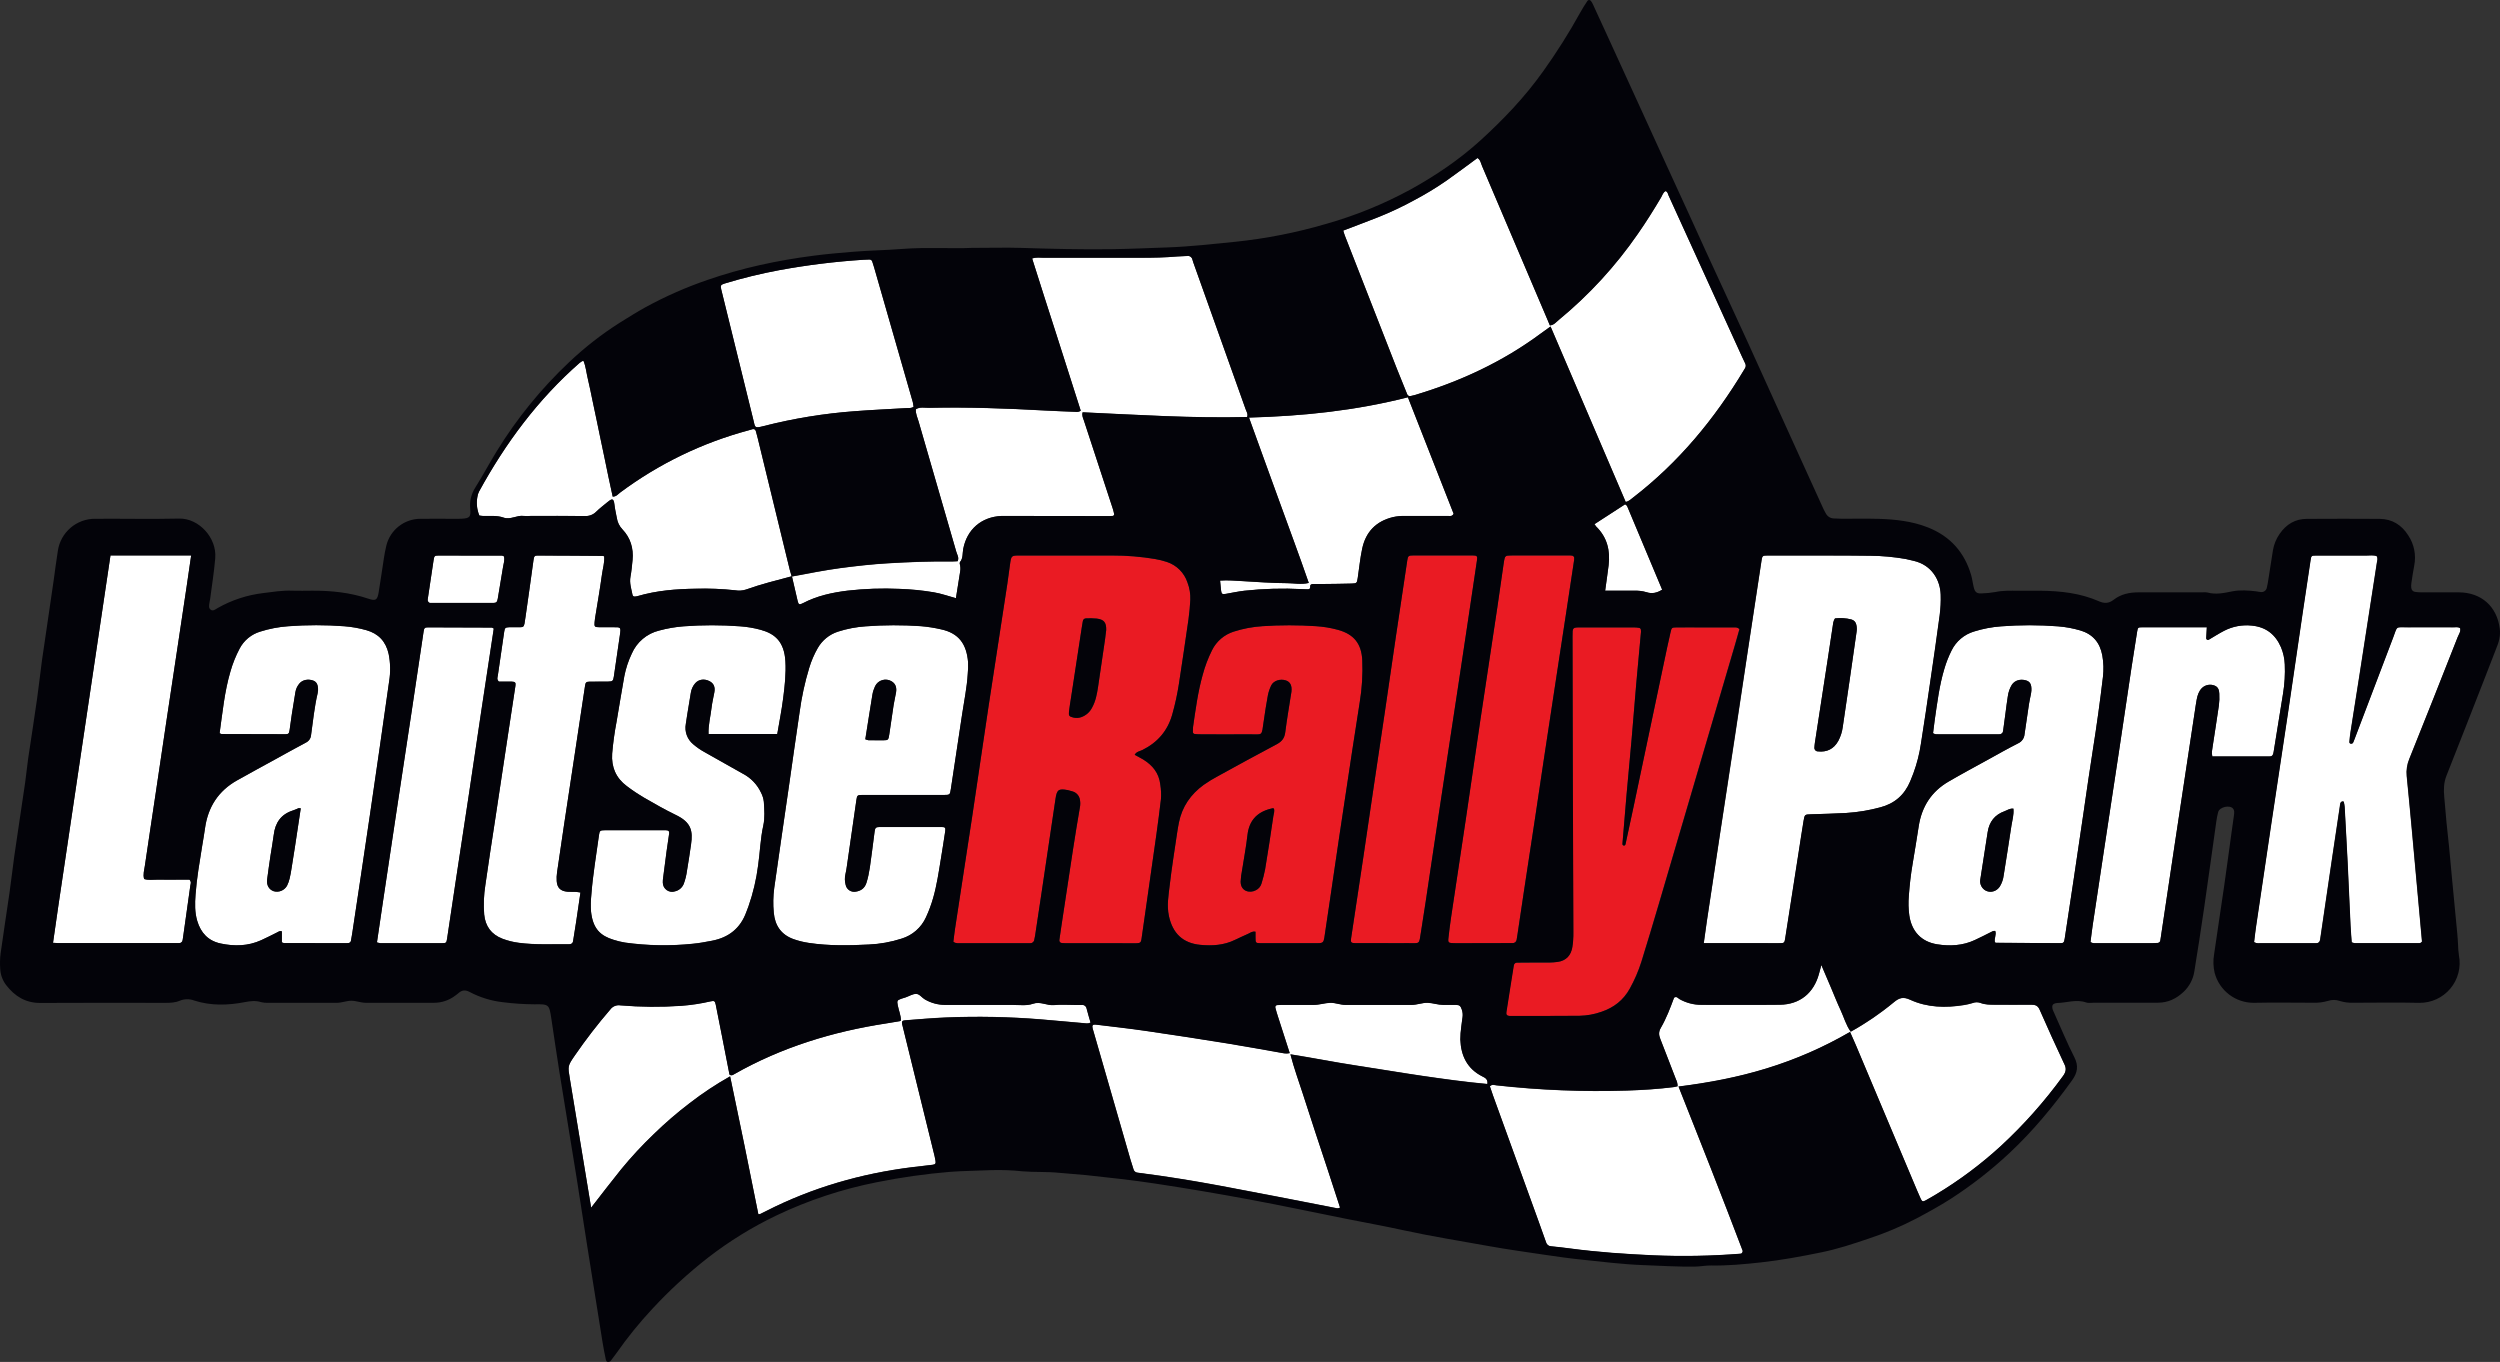
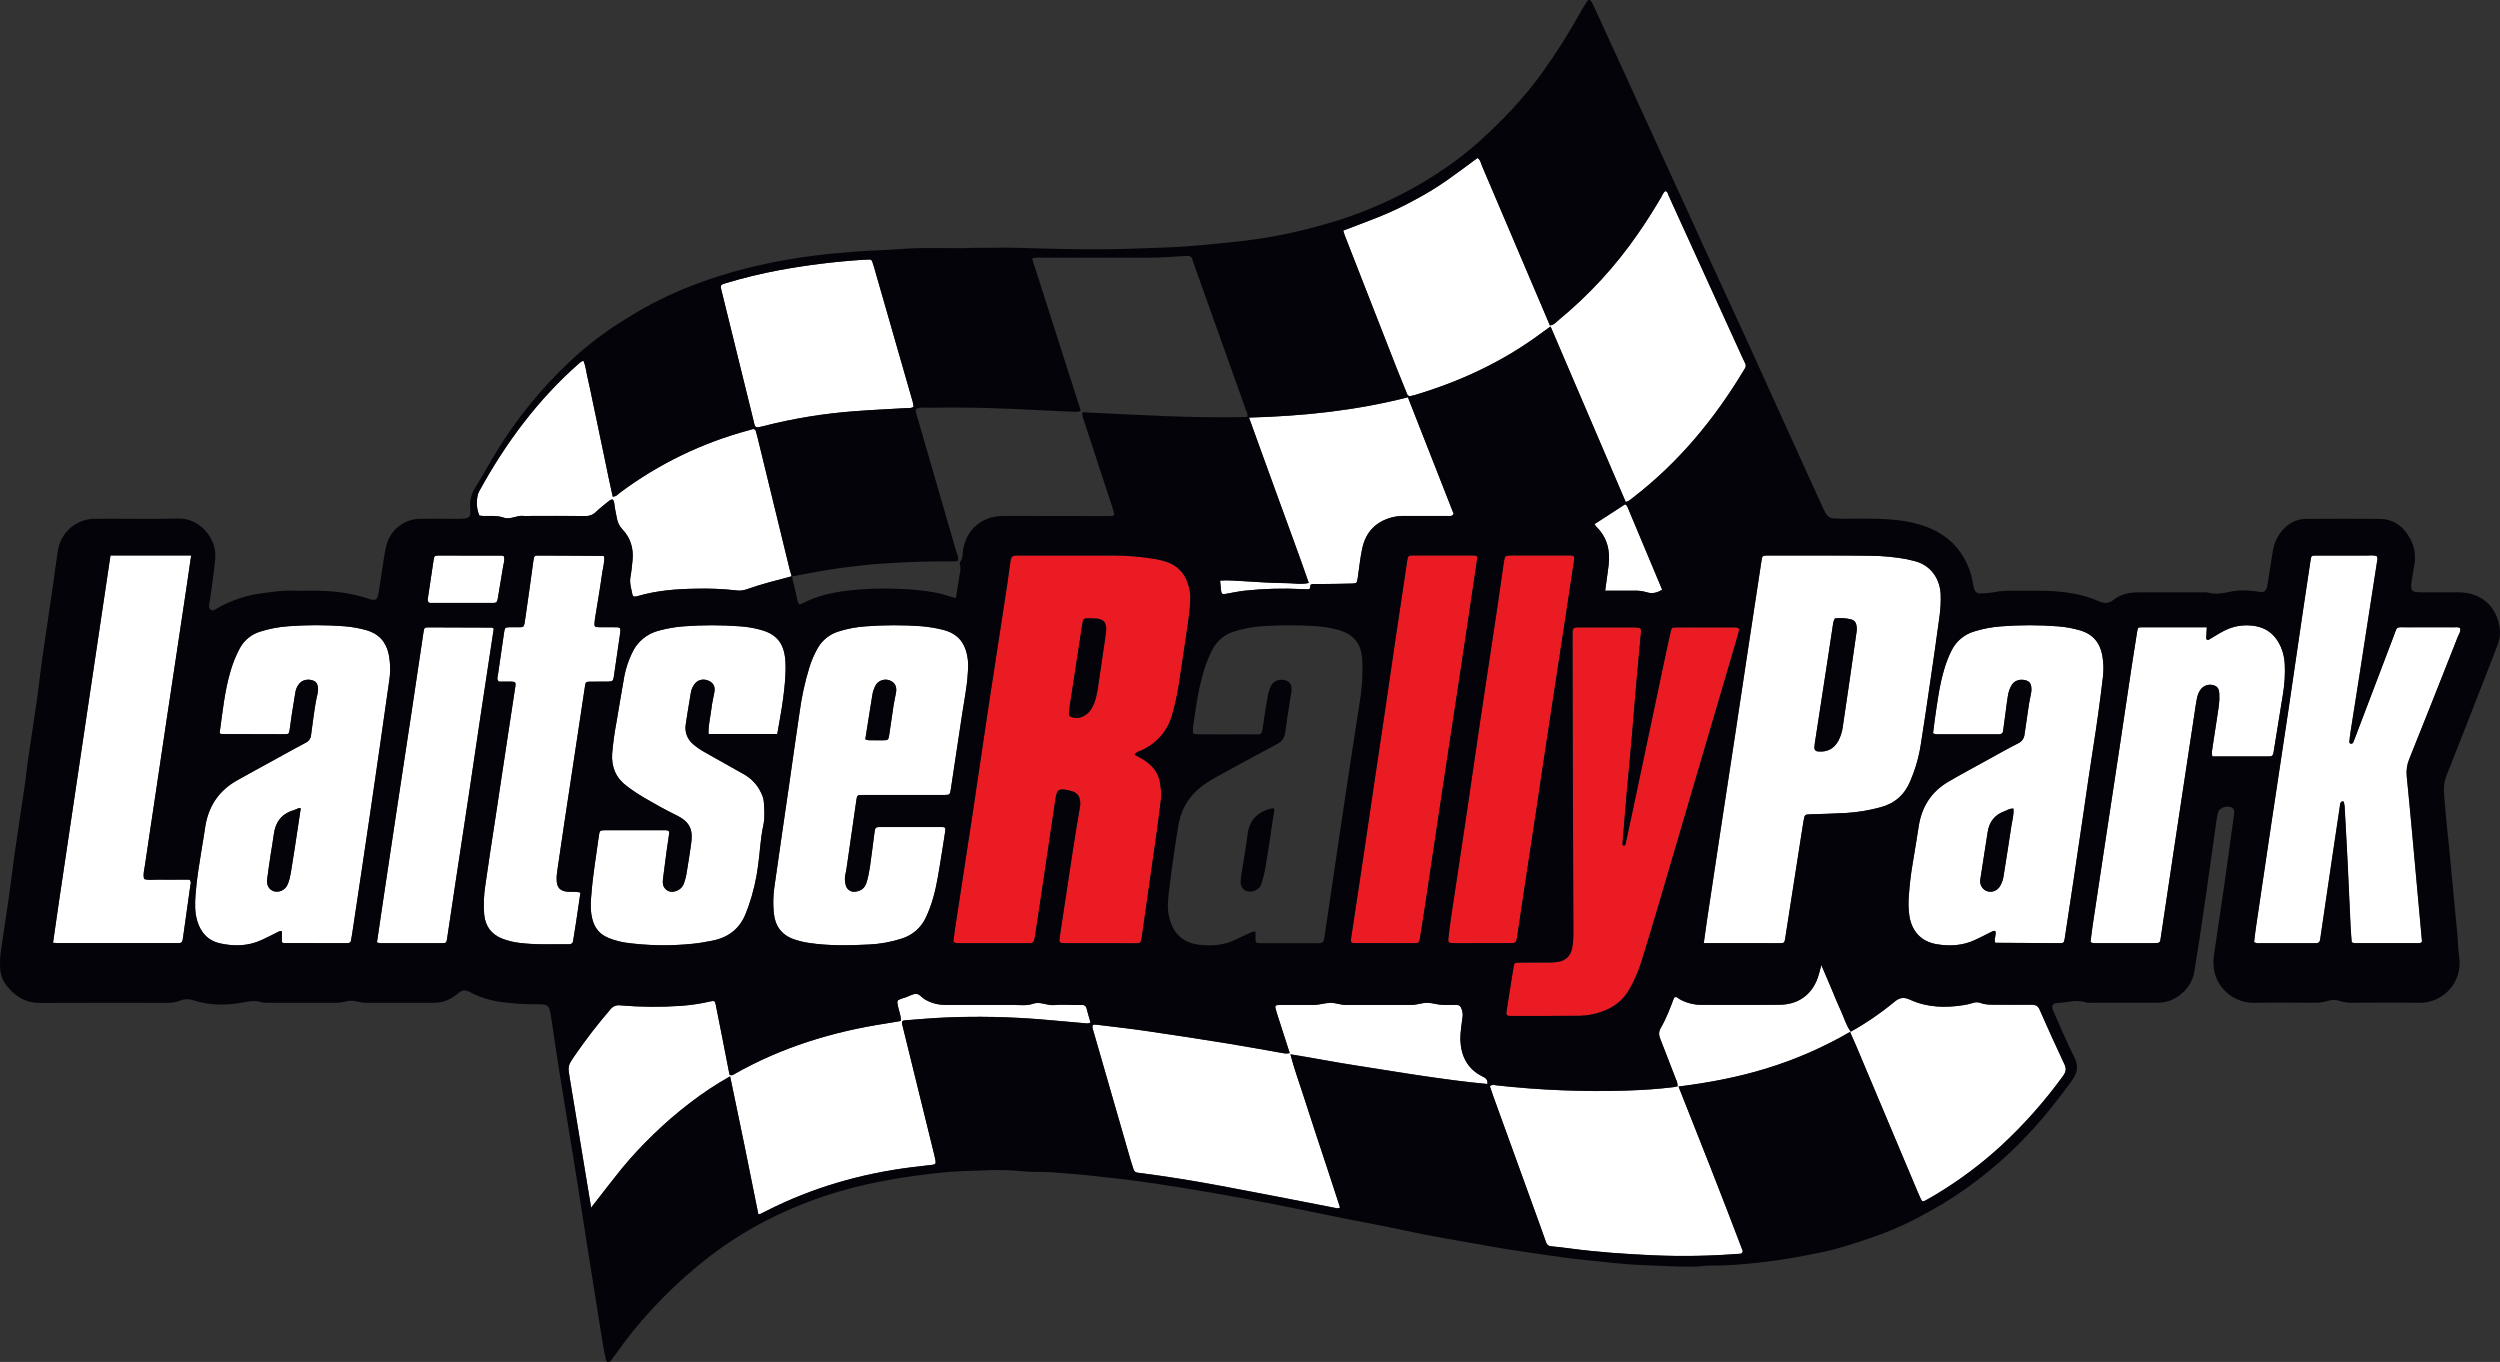
<svg xmlns="http://www.w3.org/2000/svg" width="536px" height="292px" viewBox="0 0 536 292">
  <rect x="0" y="0" width="536" height="292" fill="#333333" stroke="none" />
  <title>31013d7235_497851005685977_3322043214504055426_n-2</title>
  <g id="Page-1" stroke="none" stroke-width="1" fill="none" fill-rule="evenodd">
    <g id="Artboard-Copy-8" fill-rule="nonzero">
      <g id="31013d7235_497851005685977_3322043214504055426_n-2">
        <path d="M437.295,216.493 C436.909,215.61 436.368,215.417 435.51,215.427 C432.91,215.461 430.309,215.427 427.709,215.427 C426.652,215.427 425.589,215.427 424.589,215.037 C424.059,214.848 423.478,214.856 422.953,215.059 C422.349,215.245 421.733,215.389 421.109,215.493 C417.151,216.126 413.225,216.053 409.539,214.363 C408.09,213.698 407.21,213.904 406.059,214.879 C403.171,217.269 400.071,219.388 396.795,221.21 C395.776,219.805 395.352,218.152 394.644,216.639 C393.9,215.056 393.261,213.413 392.575,211.796 C391.92,210.254 391.259,208.715 390.493,206.917 C390.271,207.731 390.123,208.266 389.98,208.817 C388.86,212.951 385.867,215.385 381.574,215.433 C375.952,215.499 370.327,215.433 364.705,215.452 C363.081,215.444 361.487,215.02 360.073,214.22 C359.757,214.04 359.478,213.543 358.912,213.923 C358.105,216.098 357.264,218.339 356.065,220.403 C355.58,221.239 355.631,221.938 355.966,222.777 C357.112,225.648 358.2,228.542 359.314,231.423 C359.549,231.883 359.671,232.393 359.668,232.91 C359.42,232.982 359.167,233.039 358.912,233.081 C355.562,233.499 352.195,233.715 348.826,233.828 C339.479,234.121 330.123,233.748 320.829,232.711 C320.39,232.66 319.88,232.432 319.425,232.926 C319.643,233.575 319.858,234.237 320.092,234.892 C323.345,243.872 326.597,252.852 329.849,261.832 C330.4,263.351 330.943,264.873 331.479,266.397 C331.616,266.879 332.053,267.215 332.554,267.223 C333.953,267.359 335.348,267.524 336.74,267.707 C342.596,268.489 348.484,268.888 354.381,269.157 C360.633,269.426 366.895,269.313 373.133,268.818 C373.336,268.818 373.548,268.755 373.649,268.239 C369.248,256.646 364.623,244.899 359.871,232.974 C366.322,232.167 372.589,230.983 378.701,229.102 C384.961,227.186 390.98,224.558 396.64,221.267 C397.124,222.356 397.539,223.239 397.906,224.135 L410.994,255.206 C411.238,255.789 411.488,256.371 411.754,256.944 C412.07,257.653 412.231,257.726 412.836,257.397 C413.576,256.995 414.304,256.57 415.028,256.13 C420.032,253.13 424.72,249.63 429.018,245.684 C433.927,241.142 438.377,236.129 442.306,230.717 C442.907,229.9 443.097,229.191 442.623,228.213 C440.8,224.31 439.024,220.404 437.295,216.493 Z" id="Path" fill="#FFFFFF" />
        <path d="M299.461,78.981 C300.179,80.814 300.936,82.628 301.676,84.458 C301.719,84.628 301.831,84.773 301.985,84.858 C302.139,84.943 302.322,84.959 302.489,84.904 C302.764,84.844 303.043,84.79 303.312,84.711 C313.084,81.795 322.215,77.563 330.428,71.453 C331.061,70.997 331.675,70.557 332.444,70.006 C337.847,82.627 343.219,95.166 348.557,107.624 C349.291,107.475 349.671,107.041 350.104,106.709 C359.877,99.187 367.587,89.868 373.908,79.339 L374.127,78.978 C374.324,78.679 374.352,78.299 374.203,77.974 C374,77.525 373.779,77.085 373.57,76.638 C368.297,65.065 363.024,53.492 357.751,41.921 C357.599,41.585 357.583,41.104 357.096,40.971 C356.555,41.269 356.409,41.848 356.147,42.32 C354.565,44.982 352.929,47.6 351.161,50.139 C346.4,57.038 340.703,63.241 334.234,68.569 C333.655,69.041 333.168,69.712 332.298,69.769 C332.077,69.237 331.862,68.718 331.64,68.202 C327.021,57.34 322.398,46.48 317.77,35.624 C317.507,35.007 317.422,34.254 316.777,33.877 C314.543,35.514 312.347,37.166 310.114,38.739 C307.859,40.299 305.511,41.719 303.084,42.994 C300.678,44.304 298.199,45.474 295.658,46.498 C293.127,47.499 290.577,48.455 287.996,49.446 C288.135,49.879 288.22,50.212 288.347,50.531 C292.046,60.014 295.751,69.497 299.461,78.981 Z" id="Path" fill="#FFFFFF" />
        <path d="M368.868,178.246 C367.896,184.639 366.931,191.029 365.974,197.417 C365.746,198.94 365.546,200.466 365.3,202.22 L378.645,202.22 C379.698,202.22 380.752,202.239 381.808,202.22 C382.504,202.204 382.625,202.08 382.738,201.355 C383.715,195.113 384.689,188.868 385.662,182.621 C386.01,180.405 386.336,178.189 386.706,175.973 C386.934,174.612 386.968,174.631 388.288,174.587 C390.819,174.507 393.35,174.45 395.881,174.305 C398.334,174.146 400.765,173.743 403.139,173.102 C406.223,172.298 408.334,170.443 409.561,167.53 C409.805,166.948 410.036,166.362 410.26,165.77 C411.012,163.721 411.55,161.599 411.867,159.439 C412.567,155.007 413.222,150.553 413.87,146.105 C414.563,141.379 415.259,136.656 415.882,131.92 C416.075,130.456 416.148,128.98 416.101,127.504 C415.999,124.389 414.202,121.106 410.225,120.223 C409.678,120.1 409.137,119.954 408.583,119.849 C406.093,119.408 403.57,119.176 401.041,119.156 C397.529,119.09 394.017,119.109 390.506,119.102 C386.639,119.102 382.775,119.102 378.913,119.102 C377.92,119.102 377.838,119.194 377.692,120.134 C376.718,126.521 375.746,132.908 374.778,139.296 C373.857,145.406 372.94,151.518 372.029,157.631 C370.972,164.503 369.919,171.375 368.868,178.246 Z M389.117,159.233 C390.022,153.324 390.928,147.424 391.838,141.534 C392.198,139.176 392.549,136.814 392.907,134.453 C393.002,133.835 393.008,133.186 393.432,132.585 C394.596,132.447 395.775,132.523 396.912,132.806 C397.471,132.939 397.898,133.392 397.997,133.959 C398.112,134.436 398.133,134.93 398.058,135.415 C397.545,138.897 397.067,142.379 396.561,145.836 C396.08,149.173 395.568,152.503 395.09,155.84 C394.958,156.886 394.636,157.9 394.141,158.831 C393.192,160.55 391.72,161.31 389.768,161.098 C389.556,161.102 389.351,161.016 389.206,160.86 C389.061,160.704 388.989,160.493 389.009,160.281 C389.021,159.93 389.054,159.58 389.107,159.233 L389.117,159.233 Z" id="Shape" fill="#FFFFFF" />
-         <path d="M172.207,129.308 C175.178,127.751 178.396,127.061 181.699,126.649 C185.401,126.227 189.131,126.099 192.854,126.266 C195.312,126.347 197.762,126.591 200.188,126.998 C201.77,127.263 203.288,127.817 204.952,128.264 C205.269,126.314 205.55,124.465 205.854,122.594 C205.959,122.04 205.936,121.469 205.785,120.926 C205.74,120.794 205.751,120.65 205.816,120.527 C206.528,119.704 206.335,118.659 206.515,117.713 C207.328,113.502 210.448,110.818 214.741,110.634 C215.023,110.634 215.301,110.634 215.583,110.634 L237.508,110.663 C237.859,110.663 238.21,110.663 238.558,110.628 C238.66,110.619 238.754,110.567 238.814,110.485 C238.875,110.402 238.897,110.297 238.875,110.197 C238.793,109.788 238.688,109.385 238.558,108.988 C236.506,102.714 234.451,96.442 232.392,90.172 C232.221,89.649 231.924,89.152 232.117,88.408 C243.854,88.946 255.621,89.716 267.387,89.421 C267.621,88.75 267.241,88.263 267.07,87.753 C263.331,77.235 259.581,66.719 255.82,56.207 C255.747,56.008 255.709,55.799 255.64,55.6 C255.506,55.106 255.015,54.798 254.513,54.894 C253.814,54.954 253.109,54.932 252.409,54.995 C249.815,55.226 247.214,55.27 244.617,55.27 C237.657,55.27 230.696,55.27 223.736,55.27 C222.989,55.27 222.22,55.125 221.29,55.432 C222.999,60.915 224.77,66.306 226.488,71.706 C228.244,77.177 229.984,82.653 231.712,88.066 C231.38,88.294 230.971,88.381 230.576,88.307 C228.399,88.215 226.223,88.142 224.049,88.022 C215.766,87.56 207.48,87.269 199.188,87.443 C198.239,87.462 197.249,87.186 196.36,87.759 C196.281,88.709 196.701,89.532 196.951,90.393 C199.64,99.703 202.358,109.004 205.032,118.317 C205.212,118.95 205.68,119.584 205.316,120.34 C204.892,120.362 204.472,120.403 204.051,120.397 C199.479,120.331 194.917,120.517 190.358,120.783 C186.922,120.986 183.502,121.372 180.088,121.825 C176.675,122.278 173.226,122.993 169.8,123.617 C170.205,125.374 170.6,127.134 171.021,128.887 C171.207,129.66 171.4,129.736 172.207,129.308 Z" id="Path" fill="#FFFFFF" />
        <path d="M231.921,215.439 C231.427,215.439 230.937,215.439 230.443,215.439 C228.966,215.439 227.479,215.319 226.014,215.468 C224.476,215.626 223.075,214.629 221.483,215.183 C220.079,215.677 218.557,215.42 217.082,215.43 C214.412,215.449 211.739,215.43 209.069,215.43 C206.961,215.43 204.851,215.43 202.741,215.43 C201.186,215.448 199.655,215.045 198.312,214.262 C197.644,213.879 197.154,213.043 196.382,213.068 C195.61,213.094 194.933,213.549 194.205,213.806 C193.889,213.923 193.531,214.005 193.202,214.122 C192.345,214.439 192.294,214.556 192.487,215.544 C192.696,216.63 193.167,217.671 193.161,218.763 C193.041,218.845 192.993,218.906 192.936,218.915 C191.968,219.08 191,219.251 190.029,219.399 C178.547,221.156 167.598,224.509 157.442,230.273 C157.154,230.438 156.863,230.698 156.407,230.368 C155.911,227.836 155.404,225.218 154.892,222.606 C154.417,220.194 153.943,217.779 153.459,215.37 C153.294,214.572 153.142,214.499 152.323,214.679 C150.269,215.153 148.182,215.471 146.081,215.629 C141.731,215.931 137.365,215.898 133.021,215.531 C132.19,215.397 131.354,215.737 130.853,216.414 C128.147,219.555 125.612,222.841 123.26,226.256 C121.678,228.542 121.723,228.536 122.188,231.302 C122.998,236.082 123.77,240.869 124.554,245.652 C125.263,249.951 125.975,254.25 126.744,258.913 C129.034,255.975 131.062,253.304 133.169,250.698 C135.356,248.033 137.701,245.502 140.193,243.12 C142.61,240.765 145.168,238.558 147.852,236.513 C150.604,234.381 153.509,232.456 156.543,230.751 C157.584,235.766 158.609,240.641 159.609,245.522 C160.618,250.458 161.602,255.396 162.592,260.309 C162.714,260.316 162.837,260.307 162.956,260.284 C163.399,260.072 163.839,259.856 164.276,259.632 C174.143,254.605 184.616,251.594 195.597,250.226 C197.059,250.043 198.527,249.91 199.992,249.71 C200.539,249.644 200.678,249.422 200.583,248.862 C200.523,248.517 200.46,248.172 200.378,247.83 C199.357,243.666 198.333,239.504 197.306,235.345 C196.015,230.092 194.724,224.841 193.433,219.593 C193.294,219.026 193.433,218.785 194.006,218.744 C196.948,218.523 199.89,218.25 202.839,218.133 C209.583,217.855 216.337,217.987 223.065,218.529 C226.147,218.779 229.222,219.077 232.303,219.342 C232.784,219.384 233.278,219.513 233.832,219.213 C233.55,218.228 233.237,217.225 232.984,216.212 C232.893,215.711 232.425,215.37 231.921,215.439 L231.921,215.439 Z" id="Path" fill="#FFFFFF" />
        <path d="M526.897,136.665 C527.143,136.032 527.634,135.44 527.431,134.681 C526.982,134.364 526.482,134.494 525.998,134.494 C522.765,134.494 519.531,134.472 516.301,134.494 C513.454,134.51 514.052,134.108 513.055,136.71 C510.393,143.661 507.748,150.618 505.12,157.581 C504.921,158.106 504.731,158.635 504.506,159.164 C504.428,159.365 504.22,159.484 504.007,159.452 C503.904,159.444 503.81,159.392 503.749,159.309 C503.688,159.227 503.667,159.121 503.69,159.021 C503.747,158.322 503.823,157.622 503.934,156.925 C504.567,152.902 505.199,148.878 505.832,144.855 C507.085,136.802 508.332,128.747 509.575,120.692 C509.644,120.223 509.85,119.742 509.54,119.239 C508.815,118.963 508.034,119.112 507.275,119.109 C503.689,119.09 500.103,119.09 496.518,119.109 C495.512,119.109 495.502,119.15 495.347,120.176 C494.803,123.788 494.253,127.4 493.721,131.015 C492.677,138.106 491.658,145.2 490.602,152.288 C489.412,160.281 488.188,168.265 486.992,176.255 C485.865,183.762 484.752,191.267 483.651,198.772 C483.489,199.861 483.375,200.956 483.246,201.998 C483.812,202.33 484.315,202.223 484.799,202.226 C488.385,202.226 491.97,202.226 495.556,202.226 C495.907,202.226 496.262,202.226 496.61,202.226 C497.106,202.207 497.344,201.938 497.416,201.444 C498.26,195.602 499.118,189.763 499.992,183.925 C500.536,180.24 501.086,176.558 501.643,172.877 C501.694,172.538 501.662,172.165 501.96,171.908 C502.018,171.878 502.081,171.856 502.146,171.845 C502.311,171.788 502.463,171.823 502.491,171.978 C502.575,172.312 502.632,172.652 502.662,172.994 C502.887,176.926 503.118,180.855 503.295,184.786 C503.522,189.351 503.712,193.919 503.927,198.484 C503.984,199.668 504.092,200.852 504.174,202.039 C504.389,202.124 504.613,202.183 504.842,202.216 C509.408,202.229 513.976,202.229 518.544,202.216 C518.83,202.256 519.112,202.118 519.256,201.868 C518.737,196.079 518.21,190.276 517.674,184.457 C517.484,182.355 517.298,180.253 517.101,178.154 C516.734,174.235 516.38,170.316 515.981,166.4 C515.856,165.144 516.046,163.876 516.535,162.712 C520.036,154.043 523.49,145.36 526.897,136.665 Z" id="Path" fill="#FFFFFF" />
        <path d="M181.575,185.72 C182.259,180.991 182.939,176.261 183.616,171.532 C183.755,170.56 183.847,170.455 184.793,170.452 C187.745,170.436 190.696,170.452 193.651,170.452 C196.534,170.452 199.416,170.452 202.298,170.452 C203.69,170.452 203.684,170.427 203.88,169.104 C204.687,163.754 205.509,158.407 206.3,153.054 C206.721,150.205 207.322,147.381 207.49,144.507 C207.573,143.665 207.597,142.819 207.563,141.974 C207.246,138.096 205.588,135.773 201.798,134.943 C200.362,134.61 198.904,134.382 197.435,134.259 C193.507,133.985 189.564,133.996 185.638,134.291 C183.604,134.425 181.594,134.808 179.655,135.434 C177.831,136.027 176.292,137.275 175.336,138.938 C174.566,140.28 173.951,141.705 173.504,143.187 C172.564,146.28 171.876,149.444 171.445,152.649 C170.657,157.929 169.923,163.219 169.161,168.505 C168.104,175.809 167.028,183.105 165.997,190.412 C165.766,192.158 165.734,193.925 165.902,195.679 C166.145,198.443 167.484,200.428 170.182,201.377 C171.243,201.748 172.336,202.015 173.447,202.175 C177.712,202.808 181.99,202.736 186.28,202.517 C188.67,202.412 191.036,201.986 193.313,201.251 C195.634,200.548 197.539,198.878 198.539,196.667 C199.159,195.328 199.673,193.942 200.077,192.523 C200.855,189.813 201.26,187.034 201.713,184.261 C202.029,182.251 202.345,180.237 202.662,178.221 C202.769,177.477 202.633,177.319 201.918,177.319 C197.489,177.306 193.06,177.306 188.63,177.319 C187.802,177.319 187.637,177.467 187.526,178.252 C187.324,179.715 187.166,181.181 186.957,182.643 C186.64,184.859 186.457,187.11 185.774,189.275 C185.403,190.44 184.616,190.994 183.499,191.175 C183.01,191.271 182.503,191.167 182.091,190.887 C181.679,190.607 181.397,190.174 181.306,189.684 C181.108,188.933 181.1,188.145 181.284,187.392 C181.41,186.84 181.507,186.282 181.575,185.72 L181.575,185.72 Z M187.036,148.916 C187.143,148.296 187.334,147.694 187.602,147.125 C187.905,146.485 188.465,146.005 189.142,145.802 C189.82,145.599 190.551,145.693 191.155,146.061 C192.06,146.602 192.266,147.457 192.104,148.423 C191.962,149.315 191.725,150.195 191.589,151.091 C191.272,153.231 190.956,155.381 190.639,157.521 C190.472,158.625 190.393,158.689 189.336,158.701 C188.279,158.714 187.242,158.701 186.194,158.701 C185.958,158.655 185.727,158.585 185.505,158.492 C186.027,155.273 186.511,152.098 187.036,148.916 Z" id="Shape" fill="#FFFFFF" />
        <path d="M450.871,145.14 C451.053,143.6 451.007,142.041 450.735,140.515 C450.241,137.764 448.697,135.94 445.989,135.152 C444.441,134.699 442.851,134.407 441.243,134.282 C437.178,133.967 433.094,133.967 429.028,134.282 C427.065,134.427 425.126,134.797 423.248,135.383 C421.131,136.01 419.375,137.496 418.404,139.48 C417.776,140.737 417.261,142.047 416.866,143.396 C415.784,146.979 415.344,150.677 414.803,154.364 C414.661,155.314 414.557,156.283 414.443,157.195 C414.914,157.511 415.344,157.429 415.762,157.429 C419.77,157.429 423.777,157.429 427.785,157.429 L428.629,157.429 C428.842,157.444 429.052,157.373 429.21,157.23 C429.368,157.087 429.461,156.885 429.468,156.672 C429.638,155.419 429.808,154.165 429.977,152.911 C430.135,151.728 430.259,150.537 430.467,149.363 C430.573,148.45 430.876,147.572 431.356,146.789 C431.989,145.865 433.15,145.523 434.359,145.868 C435.257,146.134 435.59,146.735 435.533,148.059 C435.502,148.408 435.448,148.755 435.371,149.097 C435.254,149.714 435.102,150.328 435.011,150.952 C434.688,153.105 434.372,155.26 434.061,157.419 C433.995,158.269 433.469,159.015 432.692,159.363 C430.499,160.471 428.363,161.687 426.209,162.874 C423.381,164.434 420.514,165.957 417.743,167.584 C414.117,169.699 412.048,172.909 411.387,177.046 C410.953,179.753 410.539,182.463 410.07,185.163 C409.675,187.449 409.419,189.75 409.251,192.064 C409.129,193.467 409.164,194.879 409.355,196.274 C409.865,199.697 411.928,201.912 415.322,202.457 C418.065,202.894 420.796,202.748 423.374,201.555 C424.523,201.023 425.649,200.45 426.775,199.88 C427.092,199.722 427.376,199.519 427.778,199.592 C428.095,200.399 427.493,201.213 427.709,202.011 C427.8,202.068 427.86,202.134 427.921,202.134 C432.561,202.166 437.201,202.19 441.841,202.207 C442.423,202.207 442.553,202.026 442.673,201.235 C443.319,196.999 443.96,192.762 444.597,188.522 C445.365,183.381 446.125,178.238 446.878,173.092 C447.485,168.977 448.055,164.884 448.71,160.791 C449.535,155.591 450.255,150.374 450.871,145.14 Z M431.255,177.046 C430.736,180.586 430.148,184.112 429.601,187.645 C429.5,188.484 429.226,189.293 428.794,190.019 C427.797,191.586 425.668,191.564 424.82,190.003 C424.583,189.567 424.5,189.065 424.583,188.576 C425.108,185.182 425.635,181.787 426.165,178.392 C426.503,176.176 427.69,174.666 429.803,173.912 C430.388,173.703 430.913,173.279 431.701,173.368 C431.809,174.729 431.426,175.878 431.252,177.046 L431.255,177.046 Z" id="Shape" fill="#FFFFFF" />
        <path d="M83.336,140.211 C82.751,137.558 81.169,135.855 78.562,135.117 C77.012,134.679 75.423,134.396 73.817,134.275 C69.815,133.972 65.796,133.972 61.794,134.275 C59.76,134.421 57.75,134.806 55.805,135.421 C53.896,135.992 52.299,137.311 51.376,139.078 C50.555,140.631 49.899,142.266 49.417,143.956 C48.136,148.286 47.715,152.769 47.092,157.204 C47.26,157.28 47.386,157.391 47.513,157.391 C52.081,157.41 56.65,157.421 61.218,157.426 C61.87,157.426 61.99,157.271 62.101,156.523 C62.262,155.412 62.398,154.308 62.572,153.184 C62.816,151.601 63.079,149.993 63.344,148.4 C63.459,147.701 63.769,147.049 64.237,146.517 C64.895,145.763 66.068,145.532 67.144,145.919 C67.897,146.191 68.223,146.83 68.198,148.002 C68.189,148.215 68.159,148.427 68.109,148.635 C67.416,151.582 67.122,154.592 66.701,157.584 C66.653,158.291 66.227,158.917 65.588,159.221 C63.348,160.395 61.158,161.636 58.944,162.852 C56.235,164.339 53.518,165.808 50.825,167.325 C46.804,169.588 44.577,173.064 43.957,177.616 C43.786,178.882 43.558,180.111 43.356,181.361 C42.796,184.843 42.188,188.291 41.932,191.808 C41.789,193.707 41.748,195.606 42.299,197.458 C43.061,200.019 44.662,201.742 47.336,202.302 C50.287,202.935 53.201,202.862 56.001,201.593 C57.153,201.07 58.276,200.491 59.409,199.928 C59.725,199.772 59.988,199.519 60.443,199.703 L60.443,202.045 C60.585,202.121 60.738,202.176 60.896,202.207 C65.325,202.22 69.754,202.226 74.184,202.226 C74.323,202.226 74.462,202.226 74.604,202.21 C74.779,202.221 74.951,202.16 75.079,202.04 C75.206,201.92 75.279,201.752 75.278,201.577 C75.357,201.089 75.455,200.608 75.528,200.121 C76.794,191.643 78.094,183.169 79.325,174.688 C80.725,165.161 82.096,155.633 83.438,146.102 C83.76,144.148 83.726,142.152 83.336,140.211 Z M63.249,181.478 C63.007,183.069 62.755,184.661 62.493,186.252 C62.379,186.942 62.275,187.635 62.104,188.313 C61.981,188.861 61.792,189.393 61.541,189.896 C60.977,190.913 59.784,191.403 58.668,191.076 C57.656,190.709 57.118,189.779 57.276,188.544 C57.498,186.809 57.754,185.078 58.01,183.346 C58.225,181.893 58.513,180.446 58.69,178.987 C59.007,176.366 60.272,174.555 62.857,173.751 C63.256,173.627 63.632,173.434 64.021,173.276 C64.082,173.251 64.161,173.276 64.483,173.311 C64.063,176.097 63.661,178.787 63.249,181.478 Z" id="Shape" fill="#FFFFFF" />
        <path d="M152.56,151.709 C152.351,153.564 151.836,155.393 151.908,157.366 L166.655,157.366 C167.101,154.71 167.604,152.228 167.92,149.72 C168.259,147.074 168.553,144.412 168.398,141.734 C168.139,137.59 166.183,135.874 163.105,135.029 C161.682,134.641 160.225,134.392 158.755,134.285 C154.689,133.976 150.605,133.976 146.539,134.285 C144.789,134.423 143.055,134.723 141.36,135.181 C138.716,135.816 136.525,137.659 135.447,140.157 C134.722,141.68 134.191,143.288 133.865,144.944 C133.267,148.188 132.771,151.452 132.201,154.703 C131.763,156.978 131.446,159.274 131.252,161.582 C131.059,164.466 132.071,166.828 134.394,168.547 C135.569,169.436 136.796,170.256 138.067,171.003 C140.316,172.301 142.566,173.593 144.91,174.726 C148.207,176.309 148.567,178.145 148.15,181.032 C147.881,182.909 147.599,184.786 147.28,186.654 C147.156,187.628 146.92,188.584 146.577,189.503 C146.25,190.298 145.562,190.886 144.727,191.086 C144.117,191.294 143.444,191.194 142.921,190.816 C142.399,190.439 142.092,189.831 142.097,189.187 C142.091,188.836 142.117,188.485 142.173,188.139 C142.414,186.258 142.654,184.378 142.907,182.498 C143.078,181.231 143.281,179.997 143.452,178.743 C143.524,178.205 143.341,177.999 142.756,177.987 C141.772,177.968 140.788,177.987 139.807,177.987 C136.431,177.987 133.059,177.987 129.683,177.987 C128.67,177.987 128.55,178.088 128.417,178.993 C127.838,183.308 127.079,187.604 126.763,191.953 C126.647,193.072 126.625,194.199 126.696,195.322 C127.069,199.171 128.791,200.64 131.53,201.479 C132.33,201.739 133.149,201.939 133.979,202.077 C138.785,202.746 143.655,202.833 148.482,202.337 C149.877,202.21 151.263,201.947 152.639,201.685 C156.23,200.998 158.758,199.016 160.008,195.515 C160.15,195.119 160.324,194.73 160.457,194.334 C161.456,191.484 162.151,188.536 162.532,185.54 C162.944,182.691 163.02,179.8 163.646,176.97 C164.013,175.321 163.858,173.608 163.763,171.924 C163.688,171.224 163.481,170.544 163.152,169.92 C162.339,168.188 160.981,166.769 159.286,165.881 C156.531,164.339 153.784,162.776 151.032,161.231 C150.169,160.757 149.358,160.195 148.612,159.553 C147.334,158.499 146.729,156.835 147.03,155.207 C147.134,154.51 147.245,153.82 147.346,153.127 C147.596,151.601 147.843,150.075 148.099,148.552 C148.21,147.783 148.54,147.061 149.048,146.473 C149.817,145.615 151.007,145.456 152.136,146.045 C153,146.498 153.348,147.264 153.155,148.362 C152.962,149.461 152.687,150.594 152.56,151.709 Z" id="Path" fill="#FFFFFF" />
        <path d="M317.811,230.755 C314.584,229.124 313.233,226.323 313.107,222.86 C313.11,221.946 313.177,221.035 313.306,220.131 C313.376,219.431 313.499,218.738 313.584,218.038 C313.659,217.479 313.598,216.91 313.404,216.379 C313.135,215.648 312.955,215.468 312.205,215.43 C311.291,215.404 310.376,215.43 309.462,215.43 C308.332,215.43 307.228,215.028 306.149,214.977 C305.017,214.926 303.837,215.433 302.634,215.43 C297.925,215.43 293.214,215.43 288.502,215.43 C287.369,215.43 286.262,214.939 285.202,214.98 C284.047,215.021 282.877,215.43 281.678,215.427 C279.568,215.427 277.459,215.427 275.35,215.427 C274.86,215.427 274.366,215.427 273.876,215.468 C273.733,215.463 273.597,215.528 273.511,215.642 C273.425,215.756 273.401,215.905 273.445,216.041 C273.6,216.652 273.784,217.259 273.977,217.861 C274.812,220.463 275.651,223.062 276.527,225.775 C275.695,225.952 275.021,225.775 274.341,225.639 C270.604,224.987 266.877,224.29 263.131,223.689 C257.306,222.754 251.475,221.858 245.639,221.001 C242.092,220.485 238.53,220.096 234.974,219.659 C234.287,219.574 234.1,219.811 234.271,220.501 C234.306,220.637 234.354,220.767 234.392,220.903 C237.058,230.151 239.724,239.399 242.39,248.647 C242.583,249.321 242.82,249.983 243.022,250.66 C243.124,251.082 243.491,251.387 243.924,251.41 L244.557,251.493 C250.34,252.234 256.095,253.18 261.825,254.247 C269.972,255.76 278.099,257.378 286.237,258.954 C286.578,259.021 286.917,259.144 287.319,258.881 C286.436,256.172 285.553,253.44 284.655,250.711 C283.778,248.039 282.883,245.377 282.007,242.708 C281.108,239.965 280.217,237.221 279.333,234.477 C278.46,231.764 277.467,229.096 276.676,226.028 C281.545,226.801 286.142,227.725 290.77,228.428 C295.494,229.14 300.198,229.954 304.925,230.644 C309.57,231.321 314.22,231.97 318.906,232.394 C319.042,231.438 318.488,231.097 317.811,230.755 Z" id="Path" fill="#FFFFFF" />
        <path d="M33.402,169.936 C34.168,164.793 34.933,159.649 35.696,154.504 C36.479,149.289 37.263,144.077 38.05,138.869 C38.7,134.561 39.346,130.252 39.989,125.94 C40.306,123.724 40.622,121.508 40.986,119.093 L23.686,119.093 C19.906,144.225 16.261,169.249 12.502,194.261 C12.116,196.828 11.762,199.402 11.366,202.15 C11.926,202.185 12.199,202.217 12.471,202.217 C20.84,202.217 29.206,202.217 37.569,202.217 C37.847,202.217 38.129,202.217 38.411,202.217 C38.776,202.227 39.092,201.966 39.151,201.605 C39.208,201.333 39.239,201.051 39.277,200.776 C39.788,197.154 40.296,193.535 40.802,189.918 C40.856,189.528 41.09,189.126 40.635,188.607 L39.306,188.607 C37.408,188.607 35.509,188.607 33.611,188.607 C32.706,188.607 31.789,188.762 30.9,188.465 C30.624,187.49 30.928,186.543 31.067,185.594 C31.833,180.361 32.624,175.147 33.402,169.936 Z" id="Path" fill="#FFFFFF" />
        <path d="M103.537,110.628 C105.008,110.666 106.505,110.473 107.929,110.973 C109.438,111.505 110.776,110.425 112.266,110.622 C112.757,110.655 113.25,110.655 113.74,110.622 C117.603,110.622 121.47,110.599 125.333,110.637 C126.242,110.71 127.137,110.382 127.784,109.738 C128.528,108.998 129.382,108.368 130.189,107.69 C131.075,106.94 131.562,106.68 131.717,108.181 C131.818,109.156 132.065,110.115 132.236,111.084 C132.373,111.986 132.785,112.824 133.416,113.483 C135.166,115.319 135.836,117.561 135.602,120.071 C135.491,121.258 135.381,122.455 135.159,123.626 C134.9,125.003 135.346,126.273 135.599,127.574 C135.649,127.786 135.847,127.929 136.064,127.909 C136.278,127.898 136.49,127.863 136.697,127.805 C140.778,126.608 144.967,126.279 149.191,126.222 C152.001,126.143 154.814,126.256 157.61,126.561 C158.373,126.696 159.158,126.645 159.897,126.412 C163.111,125.263 166.43,124.452 169.724,123.563 C169.588,123.107 169.439,122.654 169.325,122.192 C167.032,112.78 164.741,103.366 162.45,93.951 C162.333,93.473 162.188,93.002 162.074,92.527 C161.979,92.118 161.757,91.925 161.333,92.017 C161.058,92.077 160.795,92.182 160.527,92.255 C150.594,94.914 141.254,99.432 133.002,105.569 C132.521,105.93 132.128,106.494 131.356,106.478 C131.059,105.11 130.755,103.74 130.467,102.362 C130.151,100.922 129.873,99.475 129.572,98.032 C129.287,96.655 128.996,95.284 128.708,93.917 L127.854,89.801 C127.566,88.427 127.272,87.053 126.984,85.686 C126.668,84.242 126.408,82.792 126.054,81.362 C125.737,80.038 125.63,78.652 125.105,77.398 C124.918,77.42 124.839,77.398 124.788,77.443 C124.607,77.545 124.434,77.662 124.273,77.794 C115.335,85.623 108.378,95.002 102.702,105.382 C102.51,105.752 102.386,106.153 102.335,106.566 C102.087,107.903 102.23,109.282 102.746,110.539 C102.996,110.561 103.268,110.612 103.537,110.628 Z" id="Path" fill="#FFFFFF" />
        <path d="M169.727,123.62 L169.8,123.62 L169.8,123.569 L169.72,123.591 C169.72,123.591 169.72,123.62 169.72,123.636 L169.727,123.62 Z" id="Path" fill="#FFFFFF" />
        <path d="M487.463,161.221 C488.134,157.062 488.824,152.902 489.478,148.739 C489.822,146.657 489.948,144.545 489.855,142.436 C489.806,141.169 489.53,139.922 489.042,138.752 C487.855,136.013 485.821,134.408 482.79,134.117 C480.75,133.898 478.691,134.282 476.868,135.222 C475.748,135.798 474.688,136.488 473.599,137.121 C473.491,137.201 473.347,137.216 473.225,137.159 C473.102,137.102 473.02,136.984 473.011,136.849 C473.043,136.149 473.09,135.45 473.144,134.478 L468.55,134.478 C465.456,134.478 462.365,134.478 459.274,134.478 C458.401,134.478 458.347,134.529 458.204,135.402 C457.797,137.897 457.405,140.395 457.027,142.895 C456.106,149.016 455.192,155.13 454.288,161.237 C453.233,168.185 452.178,175.131 451.124,182.077 C450.308,187.492 449.491,192.91 448.675,198.332 C448.492,199.56 448.359,200.795 448.2,201.973 C448.691,202.289 449.121,202.201 449.536,202.201 C453.543,202.201 457.55,202.201 461.558,202.201 C461.909,202.206 462.259,202.192 462.608,202.159 C462.897,202.143 463.134,201.924 463.175,201.637 C463.216,201.431 463.238,201.222 463.27,201.004 C464.288,194.194 465.307,187.384 466.326,180.576 C467.737,171.199 469.154,161.823 470.578,152.446 C470.704,151.614 470.822,150.778 470.977,149.948 C471.147,149.043 471.423,148.176 472.103,147.498 C472.836,146.804 473.909,146.608 474.84,146.998 C475.624,147.315 475.789,148.021 475.817,148.723 C475.867,149.568 475.836,150.416 475.725,151.256 C475.311,154.175 474.83,157.087 474.397,160.006 C474.299,160.67 474.128,161.351 474.318,162.165 C478.475,162.165 482.543,162.165 486.599,162.165 C487.261,162.184 487.365,161.731 487.463,161.221 Z" id="Path" fill="#FFFFFF" />
        <path d="M122.185,202.416 C122.548,202.409 122.847,202.126 122.874,201.764 C123.093,200.377 123.327,198.991 123.535,197.601 C123.852,195.537 124.143,193.47 124.456,191.333 C124.153,191.273 123.847,191.228 123.539,191.2 C122.906,191.178 122.273,191.222 121.64,191.165 C120.185,191.032 119.467,190.333 119.362,188.902 C119.32,188.268 119.346,187.631 119.442,187.002 C119.916,183.661 120.407,180.326 120.913,176.996 C121.695,171.785 122.483,166.576 123.276,161.37 C124.002,156.577 124.724,151.784 125.443,146.992 C125.548,146.308 125.709,146.15 126.392,146.137 C127.728,146.112 129.063,146.137 130.398,146.118 C131.347,146.102 131.473,145.976 131.613,145.045 C132.053,142.056 132.489,139.068 132.919,136.08 C133.16,134.402 133.093,134.449 131.473,134.462 C130.49,134.462 129.506,134.462 128.522,134.462 C127.538,134.462 127.398,134.339 127.484,133.408 C127.509,133.126 127.535,132.848 127.579,132.569 C128.079,129.448 128.632,126.336 129.059,123.205 C129.237,121.898 129.651,120.606 129.547,119.286 C129.43,119.226 129.37,119.169 129.306,119.169 C124.605,119.137 119.903,119.102 115.202,119.09 C114.62,119.09 114.5,119.264 114.386,120.077 C113.819,124.114 113.282,128.15 112.687,132.18 C112.288,134.896 112.538,134.396 110.21,134.462 C109.858,134.462 109.507,134.462 109.156,134.462 C108.346,134.503 108.229,134.601 108.106,135.434 C107.644,138.562 107.188,141.689 106.739,144.817 C106.685,145.2 106.445,145.618 106.97,146.127 C107.792,146.127 108.767,146.112 109.741,146.127 C110.456,146.143 110.615,146.34 110.513,147.02 C109.988,150.492 109.461,153.964 108.931,157.435 C108.027,163.41 107.124,169.383 106.223,175.356 C105.499,180.149 104.733,184.935 104.066,189.734 C103.734,191.82 103.65,193.938 103.812,196.043 C104.053,198.576 105.366,200.358 107.77,201.267 C108.893,201.688 110.061,201.977 111.25,202.128 C114.819,202.599 118.404,202.384 121.985,202.422 C122.052,202.424 122.118,202.422 122.185,202.416 L122.185,202.416 Z" id="Path" fill="#FFFFFF" />
        <path d="M161.517,90.061 C161.922,91.723 161.735,91.862 163.731,91.349 C170.127,89.718 176.654,88.653 183.236,88.165 C186.947,87.88 190.668,87.718 194.382,87.497 C194.866,87.468 195.373,87.569 195.866,87.209 C195.83,86.879 195.775,86.551 195.702,86.227 C192.936,76.583 190.166,66.937 187.39,57.29 C187.273,56.885 187.137,56.486 187.007,56.084 C186.929,55.805 186.664,55.619 186.375,55.641 C185.954,55.641 185.53,55.663 185.109,55.691 C179.083,56.078 173.085,56.818 167.145,57.907 C163.142,58.649 159.184,59.616 155.29,60.804 C154.525,61.038 154.424,61.231 154.623,62.035 C156.928,71.382 159.226,80.724 161.517,90.061 Z" id="Path" fill="#FFFFFF" />
        <path d="M280.605,124.99 C278.941,125.389 277.413,125.032 275.9,125.038 C274.284,125.038 272.67,124.956 271.054,124.877 C269.513,124.804 267.972,124.674 266.428,124.601 C264.884,124.528 263.264,124.354 261.594,124.484 C261.673,125.304 261.72,126.003 261.815,126.7 C261.91,127.396 262.1,127.457 262.837,127.333 C264.15,127.102 265.457,126.823 266.779,126.665 C270.903,126.217 275.055,126.1 279.197,126.317 C279.618,126.336 280.039,126.361 280.463,126.352 C280.779,126.352 280.937,126.152 280.912,125.807 C280.877,125.351 281.174,125.218 281.564,125.222 C282.336,125.222 283.108,125.244 283.883,125.222 C285.847,125.199 287.815,125.184 289.78,125.127 C290.897,125.092 290.938,125.028 291.102,123.93 C291.419,121.844 291.609,119.736 292.052,117.678 C292.82,114.044 295.051,111.742 298.696,110.872 C299.519,110.69 300.362,110.61 301.204,110.631 C304.294,110.631 307.385,110.631 310.478,110.631 C310.857,110.631 311.316,110.789 311.667,110.166 C308.427,101.935 305.158,93.606 301.859,85.179 C290.685,88.028 279.396,89.212 267.792,89.538 C269.962,95.604 272.123,101.448 274.233,107.307 C276.343,113.167 278.542,119.004 280.605,124.99 Z" id="Path" fill="#FFFFFF" />
        <path d="M105.451,134.544 C100.883,134.525 96.314,134.5 91.749,134.497 C91.066,134.497 90.923,134.655 90.819,135.358 C89.924,141.335 89.031,147.311 88.139,153.288 C87.082,160.306 86.003,167.325 84.947,174.343 C83.996,180.674 83.046,186.998 82.099,193.315 C81.665,196.219 81.236,199.127 80.812,202.039 C81.04,202.117 81.275,202.173 81.514,202.204 C85.943,202.216 90.373,202.216 94.802,202.204 C95.65,202.204 95.719,202.128 95.849,201.254 C96.46,197.224 97.051,193.191 97.662,189.161 C98.586,183.041 99.514,176.927 100.446,170.82 C101.364,164.703 102.253,158.581 103.17,152.459 C104.056,146.55 104.951,140.64 105.856,134.731 C105.571,134.605 105.511,134.548 105.451,134.544 Z" id="Path" fill="#FFFFFF" />
        <path d="M92.129,129.289 C96.536,129.289 101.152,129.289 105.764,129.289 C106.397,129.289 106.6,129.084 106.714,128.406 C107.103,126.127 107.47,123.845 107.853,121.565 C107.979,120.815 108.258,120.077 108.046,119.305 C107.924,119.227 107.789,119.171 107.647,119.14 C103.091,119.123 98.536,119.117 93.983,119.121 C93.169,119.121 93.094,119.223 92.957,120.119 C92.536,122.89 92.12,125.661 91.711,128.432 C91.61,128.782 91.79,129.153 92.129,129.289 L92.129,129.289 Z" id="Path" fill="#FFFFFF" />
        <path d="M344.143,126.659 C346.393,126.659 348.348,126.659 350.303,126.659 C351.216,126.612 352.131,126.719 353.008,126.975 C354.223,127.387 355.321,127.102 356.368,126.434 C353.869,120.479 351.401,114.591 348.937,108.706 C348.852,108.448 348.659,108.24 348.408,108.137 C346.219,109.552 344.045,110.96 341.846,112.388 C341.962,112.575 342.092,112.753 342.236,112.92 C344.574,115.218 345.267,118.045 344.884,121.208 C344.672,122.933 344.415,124.668 344.143,126.659 Z" id="Path" fill="#FFFFFF" />
        <path d="M245.085,162.823 C244.506,162.469 243.886,162.19 243.272,161.845 C243.652,161.152 244.348,161.091 244.892,160.826 C248.17,159.214 250.343,156.71 251.334,153.168 C251.946,151.004 252.423,148.803 252.764,146.58 C253.46,141.996 254.149,137.4 254.804,132.822 C255.004,131.433 255.121,130.03 255.203,128.628 C255.254,127.359 255.046,126.094 254.592,124.908 C253.9,122.799 252.239,121.151 250.125,120.476 C249.326,120.211 248.507,120.007 247.676,119.868 C244.627,119.353 241.54,119.098 238.448,119.105 L227.482,119.105 C224.53,119.105 221.578,119.105 218.623,119.105 C216.832,119.105 216.804,119.14 216.551,120.957 C216.355,122.35 216.187,123.746 215.975,125.133 C214.637,133.883 213.273,142.629 211.951,151.382 C210.745,159.373 209.594,167.369 208.392,175.359 C207.199,183.273 205.965,191.187 204.759,199.101 C204.614,200.051 204.513,201.023 204.396,201.935 C204.994,202.362 205.576,202.232 206.123,202.232 C210.695,202.232 215.263,202.232 219.832,202.232 C220.183,202.232 220.534,202.232 220.885,202.232 C221.327,202.253 221.706,201.922 221.746,201.482 C221.806,201.207 221.872,200.934 221.914,200.656 C222.335,197.807 222.765,194.958 223.201,192.108 C224.235,185.157 225.267,178.207 226.299,171.26 C226.59,169.306 226.972,169.044 228.937,169.414 C229.281,169.488 229.62,169.581 229.953,169.693 C230.788,169.931 231.407,170.637 231.535,171.497 C231.636,172.05 231.629,172.618 231.512,173.168 C231.006,176.147 230.513,179.126 230.051,182.111 C229.216,187.525 228.406,192.947 227.586,198.364 C227.428,199.405 227.27,200.447 227.127,201.491 C227.082,201.664 227.122,201.848 227.233,201.988 C227.345,202.127 227.515,202.206 227.694,202.201 C228.184,202.232 228.675,202.245 229.168,202.245 C232.965,202.245 236.761,202.245 240.558,202.245 C241.611,202.245 242.668,202.245 243.722,202.245 C244.405,202.245 244.63,202.036 244.721,201.412 C245.164,198.354 245.595,195.293 246.034,192.232 C246.667,187.778 247.319,183.33 247.933,178.876 C248.281,176.372 248.613,173.865 248.904,171.354 C248.979,170.297 248.931,169.235 248.761,168.189 C248.477,165.716 247.091,164.064 245.085,162.823 Z M237.176,135.07 C237.097,135.703 237.024,136.412 236.923,137.109 C236.429,140.512 235.942,143.915 235.423,147.311 C235.189,148.837 234.907,150.357 234.135,151.743 C233.654,152.694 232.822,153.42 231.816,153.769 C231.287,153.961 230.712,153.993 230.165,153.861 C229.269,153.643 229.092,153.472 229.193,152.595 C229.304,151.62 229.472,150.648 229.621,149.679 C230.392,144.614 231.168,139.549 231.946,134.484 C232.009,134.066 232.085,133.655 232.155,133.237 C232.175,132.869 232.482,132.582 232.851,132.588 C233.621,132.553 234.393,132.569 235.16,132.639 C236.701,132.819 237.207,133.478 237.169,135.07 L237.176,135.07 Z" id="Shape" fill="#EA1B23" />
-         <path d="M291.52,150.585 C292.016,147.601 292.201,144.575 292.074,141.553 C291.897,137.979 290.274,135.972 286.866,135.035 C285.307,134.608 283.708,134.344 282.095,134.247 C278.309,133.994 274.51,133.994 270.724,134.247 C268.62,134.376 266.541,134.766 264.533,135.409 C262.495,136.047 260.806,137.49 259.857,139.404 C259.01,141.1 258.338,142.879 257.851,144.712 C256.82,148.375 256.332,152.139 255.785,155.89 C255.754,156.239 255.743,156.589 255.753,156.938 C255.751,157.16 255.919,157.346 256.139,157.366 C256.628,157.42 257.119,157.444 257.611,157.435 C260.983,157.435 264.356,157.473 267.735,157.435 C270.819,157.397 270.449,158.049 270.955,154.532 C271.215,152.725 271.487,150.92 271.825,149.125 C271.97,148.367 272.216,147.631 272.556,146.938 C273.063,145.922 274.505,145.482 275.682,145.877 C276.631,146.194 277.02,146.957 276.888,148.274 C276.888,148.413 276.843,148.552 276.821,148.692 C276.394,151.468 275.913,154.235 275.556,157.02 C275.397,158.287 274.803,158.999 273.705,159.578 C269.484,161.794 265.299,164.112 261.11,166.41 C260.055,166.967 259.036,167.591 258.06,168.277 C255.292,170.297 253.438,172.953 252.757,176.356 C252.593,177.182 252.441,178.012 252.333,178.844 C251.805,182.46 251.213,186.065 250.799,189.69 C250.543,191.906 250.128,194.122 250.615,196.392 C251.406,200.08 253.589,202.213 257.338,202.574 C259.87,202.818 262.401,202.666 264.754,201.52 C265.699,201.062 266.655,200.621 267.621,200.197 C268.057,200.007 268.431,199.621 269.184,199.753 C269.184,200.222 269.184,200.64 269.184,201.055 C269.184,202.102 269.231,202.207 270.174,202.21 C274.319,202.225 278.463,202.225 282.608,202.21 C283.598,202.21 283.791,202.014 283.946,200.991 C284.389,198.075 284.822,195.158 285.246,192.241 C285.879,187.933 286.49,183.621 287.145,179.316 C288.066,173.135 288.997,166.955 289.938,160.778 C290.444,157.381 290.992,153.981 291.52,150.585 Z M273.006,174.985 C272.449,178.797 271.859,182.605 271.237,186.41 C271.033,187.441 270.772,188.46 270.456,189.462 C270.269,190.074 269.837,190.582 269.263,190.864 C268.032,191.551 266.01,191.181 266.001,189.009 C266.042,188.171 266.148,187.337 266.317,186.515 C266.7,184.023 267.181,181.542 267.463,179.038 C267.807,176.005 269.424,174.188 272.319,173.422 C272.518,173.371 272.718,173.314 272.92,173.279 C272.974,173.279 273.037,173.324 273.126,173.358 C273.328,173.903 273.085,174.454 273.006,174.985 Z" id="Shape" fill="#EA1B23" />
        <path d="M371.668,134.513 C369.489,134.513 367.309,134.513 365.129,134.513 C363.231,134.513 361.332,134.513 359.434,134.513 C358.45,134.513 358.374,134.576 358.168,135.532 C357.681,137.656 357.219,139.787 356.783,141.917 C354.606,152.231 352.431,162.545 350.259,172.858 C349.694,175.538 349.118,178.218 348.532,180.896 C348.49,181.086 348.44,181.32 348.152,181.291 C347.864,181.263 347.836,181.041 347.855,180.845 C347.953,179.579 348.073,178.313 348.171,177.065 C348.354,174.894 348.519,172.722 348.715,170.55 C349.073,166.562 349.459,162.573 349.807,158.581 C350.155,154.589 350.461,150.594 350.81,146.602 C351.126,142.889 351.49,139.182 351.828,135.472 C351.831,135.331 351.825,135.191 351.809,135.051 C351.805,134.833 351.647,134.649 351.433,134.611 C351.015,134.54 350.591,134.506 350.167,134.509 C346.44,134.509 342.713,134.509 338.99,134.509 C337.117,134.509 337.142,134.532 337.145,136.39 C337.164,145.537 337.183,154.683 337.202,163.83 C337.232,175.859 337.261,187.889 337.291,199.918 C337.308,200.978 337.234,202.037 337.069,203.084 C336.753,204.86 335.731,205.996 333.874,206.249 C333.318,206.321 332.758,206.361 332.197,206.37 C331.001,206.389 329.805,206.37 328.609,206.37 C327.486,206.37 326.363,206.37 325.237,206.395 C324.864,206.373 324.542,206.655 324.515,207.028 C324.304,208.349 324.093,209.668 323.882,210.985 C323.566,212.999 323.25,215.012 322.933,217.025 C322.851,217.563 323.047,217.788 323.604,217.836 C323.743,217.836 323.886,217.836 324.025,217.836 C328.878,217.836 333.728,217.836 338.578,217.801 C340.196,217.771 341.799,217.48 343.324,216.94 C345.95,216.05 348.016,214.464 349.383,211.992 C350.411,210.15 351.25,208.208 351.885,206.196 C353.138,202.169 354.357,198.133 355.543,194.087 C361.026,175.479 366.497,156.869 371.953,138.255 C372.288,137.118 372.586,135.975 372.902,134.912 C372.504,134.434 372.067,134.516 371.668,134.513 Z" id="Path" fill="#EA1B23" />
        <path d="M324.256,202.21 C324.697,202.252 325.094,201.94 325.157,201.501 C325.243,201.089 325.294,200.672 325.357,200.254 C325.835,197.06 326.306,193.859 326.787,190.665 C327.565,185.524 328.369,180.386 329.134,175.245 C329.767,171.076 330.371,166.904 331.001,162.734 C331.925,156.614 332.854,150.502 333.788,144.399 C334.444,140.09 335.102,135.783 335.763,131.48 C336.34,127.658 336.917,123.837 337.493,120.017 C337.588,119.384 337.367,119.099 336.696,119.093 C334.516,119.077 332.339,119.093 330.159,119.093 L330.159,119.093 L324.465,119.093 C324.044,119.093 323.623,119.093 323.199,119.14 C322.91,119.163 322.669,119.368 322.601,119.65 C322.511,119.989 322.444,120.334 322.399,120.682 C321.937,123.879 321.491,127.08 321.013,130.277 C319.804,138.337 318.574,146.393 317.371,154.456 C316.327,161.475 315.324,168.499 314.284,175.517 C313.23,182.608 312.145,189.69 311.088,196.778 C310.86,198.307 310.674,199.842 310.506,201.381 C310.44,201.966 310.629,202.159 311.18,202.204 C311.528,202.232 311.882,202.235 312.233,202.235 L323.411,202.235 C323.693,202.223 323.974,202.21 324.256,202.21 Z" id="Path" fill="#EA1B23" />
        <path d="M314.654,133.636 C315.331,129.122 316.003,124.605 316.669,120.087 C316.792,119.251 316.669,119.09 315.802,119.087 C311.514,119.074 307.227,119.074 302.941,119.087 C301.992,119.087 301.863,119.213 301.72,120.147 C300.876,125.702 300.045,131.26 299.227,136.82 C298.458,142.031 297.712,147.245 296.943,152.459 C296.152,157.809 295.355,163.158 294.551,168.505 C293.801,173.57 293.067,178.654 292.308,183.726 C291.439,189.561 290.559,195.394 289.669,201.226 C289.549,202.026 289.688,202.204 290.561,202.213 C292.669,202.232 294.779,202.213 296.889,202.213 L296.889,202.213 C298.506,202.213 300.122,202.232 301.739,202.213 C304.533,202.172 304.201,202.682 304.675,199.681 C305.358,195.382 305.991,191.073 306.64,186.765 C307.273,182.599 307.88,178.43 308.51,174.264 C309.142,170.024 309.784,165.787 310.433,161.554 C311.174,156.7 311.912,151.838 312.648,146.97 C313.323,142.527 313.991,138.083 314.654,133.636 Z" id="Path" fill="#EA1B23" />
        <path d="M535.948,134.753 C535.344,130.033 532.012,127.045 527.238,127.001 C524.638,126.979 522.037,127.001 519.433,127.001 C518.872,127.009 518.312,126.974 517.756,126.896 C517.321,126.826 516.995,126.46 516.975,126.019 C516.94,125.671 516.95,125.32 517.003,124.975 C517.193,123.708 517.377,122.471 517.617,121.23 C518.054,118.99 517.588,116.668 516.32,114.772 C514.915,112.556 512.878,111.264 510.201,111.245 C505,111.211 499.798,111.211 494.594,111.245 C492.092,111.245 490.165,112.41 488.754,114.465 C488.024,115.504 487.535,116.694 487.324,117.947 C487.007,119.887 486.72,121.831 486.41,123.775 C486.289,124.538 486.188,125.307 485.998,126.054 C485.856,126.624 485.316,127.001 484.733,126.937 C484.385,126.922 484.043,126.814 483.695,126.776 C482.015,126.583 480.303,126.459 478.655,126.776 C476.849,127.13 475.096,127.542 473.261,127.029 C472.914,126.972 472.56,126.962 472.21,126.998 C467.639,126.998 463.07,126.998 458.499,126.998 C456.55,126.998 454.702,127.384 453.155,128.599 C452.146,129.381 451.171,129.426 450.026,128.916 C446.03,127.162 441.8,126.7 437.478,126.652 C435.862,126.652 434.245,126.652 432.628,126.652 C431.012,126.652 429.404,126.583 427.8,126.931 C426.831,127.101 425.851,127.199 424.867,127.225 C423.874,127.286 423.444,126.985 423.194,126.016 C422.966,125.133 422.877,124.212 422.624,123.335 C421.204,118.425 418.132,114.978 413.377,113.091 C409.934,111.723 406.302,111.34 402.642,111.236 C400.041,111.16 397.437,111.236 394.837,111.217 C394.277,111.217 393.714,111.191 393.154,111.153 C392.435,111.131 391.785,110.718 391.458,110.077 C391.287,109.761 391.107,109.466 390.961,109.146 C389.822,106.656 388.687,104.164 387.557,101.669 C385.087,96.237 382.619,90.803 380.154,85.366 C378.325,81.336 376.509,77.303 374.674,73.277 C373.279,70.209 371.858,67.151 370.45,64.096 C368.894,60.719 367.337,57.343 365.781,53.966 C364.553,51.285 363.341,48.585 362.117,45.913 C360.539,42.462 358.957,39.015 357.371,35.571 C355.618,31.74 353.87,27.908 352.126,24.073 C349.732,18.835 347.336,13.598 344.938,8.362 C343.794,5.874 342.651,3.385 341.508,0.897 C341.398,0.641 341.251,0.402 341.071,0.188 C340.988,0.07 340.853,0 340.709,0 C340.565,0 340.43,0.07 340.347,0.188 C339.803,1.002 339.274,1.831 338.803,2.689 C336.392,7.058 333.726,11.281 330.818,15.336 C326.923,20.806 322.313,25.643 317.365,30.138 C312.831,34.254 307.769,37.673 302.385,40.642 C296.643,43.766 290.571,46.238 284.281,48.015 C277.945,49.872 271.454,51.151 264.887,51.836 C260.002,52.323 255.114,52.88 250.214,53.051 C246.215,53.191 242.216,53.368 238.213,53.428 C231.75,53.51 225.289,53.349 218.829,53.146 C215.738,53.048 212.64,53.146 208.388,53.146 C204.127,53.346 198.72,52.956 193.307,53.38 C189.826,53.656 186.305,53.697 182.803,53.985 C180.006,54.213 177.206,54.463 174.428,54.824 C166.686,55.824 159.081,57.448 151.684,60.016 C147.097,61.587 142.651,63.545 138.396,65.869 C136.498,66.92 134.647,68.085 132.802,69.237 C128.956,71.683 125.354,74.494 122.045,77.629 C116.049,83.277 110.827,89.695 106.514,96.715 C104.932,99.282 103.512,101.96 101.911,104.521 C101.03,105.885 100.644,107.51 100.819,109.124 C100.981,110.821 100.693,111.109 99.054,111.21 C98.494,111.245 97.931,111.229 97.368,111.229 C94.979,111.229 92.587,111.201 90.195,111.229 C86.697,111.208 83.643,113.6 82.824,117.004 C82.602,117.887 82.447,118.792 82.305,119.694 C81.922,122.122 81.59,124.56 81.188,126.975 C80.91,128.669 80.555,128.897 78.923,128.343 C75.012,127.029 70.985,126.618 66.9,126.643 C65.496,126.643 64.088,126.694 62.683,126.643 C60.563,126.548 58.482,126.906 56.397,127.159 C52.969,127.571 49.657,128.662 46.655,130.369 C46.184,130.635 45.659,131.132 45.127,130.685 C44.659,130.287 44.849,129.638 44.931,129.084 C44.963,128.875 45.026,128.672 45.051,128.451 C45.428,125.522 45.906,122.604 46.149,119.669 C46.51,115.3 42.644,111.084 38.382,111.182 C32.412,111.324 26.432,111.182 20.456,111.226 C16.421,111.177 12.974,114.128 12.398,118.124 C12.053,120.207 11.813,122.303 11.512,124.389 C10.997,128.004 10.47,131.617 9.93,135.228 C9.614,137.384 9.282,139.537 8.981,141.699 C8.617,144.412 8.329,147.137 7.943,149.85 C7.342,154.092 6.678,158.325 6.045,162.567 C5.795,164.301 5.643,166.049 5.39,167.79 C4.624,173.073 3.808,178.351 3.052,183.634 C2.682,186.208 2.419,188.794 2.043,191.368 C1.41,195.749 0.723,200.124 0.116,204.508 C-0.008,205.559 -0.033,206.619 0.043,207.674 C0.093,208.949 0.535,210.177 1.309,211.191 C3.166,213.591 5.466,215.053 8.658,215.031 C17.586,214.968 26.515,215.012 35.443,215.012 C36.503,215.012 37.563,214.983 38.55,214.55 C39.536,214.147 40.639,214.133 41.634,214.512 C45.219,215.664 48.842,215.556 52.467,214.86 C53.66,214.629 54.799,214.486 55.982,214.86 C56.46,214.981 56.952,215.029 57.444,215.002 C62.367,215.002 67.286,215.002 72.209,215.002 C73.279,215.002 74.288,214.562 75.319,214.559 C76.351,214.556 77.366,215.002 78.433,214.999 C83.284,214.999 88.135,214.999 92.986,214.999 C94.688,215.016 96.345,214.452 97.684,213.401 C97.906,213.23 98.137,213.084 98.349,212.885 C99.07,212.251 99.775,212.204 100.661,212.663 C102.902,213.852 105.347,214.604 107.868,214.879 C110.098,215.162 112.344,215.311 114.591,215.325 C117.686,215.268 117.755,215.363 118.201,218.352 C118.79,222.239 119.347,226.133 119.967,230.014 C121.178,237.573 122.434,245.127 123.649,252.686 C124.415,257.473 125.13,262.265 125.886,267.055 C126.981,273.992 128.085,280.928 129.199,287.863 C129.389,289.044 129.626,290.215 129.869,291.386 C129.92,291.636 129.98,291.95 130.331,291.999 C130.619,292.015 130.892,291.871 131.04,291.624 C131.435,291.13 131.812,290.62 132.176,290.104 C134.514,286.762 137.084,283.589 139.867,280.607 C143.547,276.632 147.542,272.962 151.813,269.632 C156.374,266.101 161.297,263.066 166.5,260.578 C173.353,257.318 180.587,254.927 188.033,253.462 C193.193,252.423 198.409,251.683 203.655,251.246 C206.585,251.021 209.546,251.021 212.489,250.879 C214.736,250.81 216.985,250.894 219.221,251.129 C221.8,251.347 224.397,251.183 226.998,251.445 C228.943,251.648 230.918,251.74 232.867,251.945 C237.824,252.471 242.782,253.015 247.708,253.763 C254.371,254.776 261.015,255.897 267.64,257.128 C274.679,258.435 281.684,259.926 288.704,261.332 C292.767,262.142 296.845,262.876 300.888,263.763 C306.994,265.099 313.17,266.064 319.314,267.182 C323.319,267.907 327.356,268.448 331.381,269.056 C333.88,269.423 336.386,269.784 338.898,270.04 C343.362,270.502 347.829,271.079 352.306,271.24 C356.023,271.373 359.744,271.623 363.468,271.557 C364.588,271.541 365.711,271.303 366.828,271.322 C370.416,271.386 373.972,271.05 377.531,270.661 C381.865,270.186 386.14,269.394 390.407,268.521 C393.926,267.808 397.33,266.688 400.715,265.532 C404.184,264.387 407.556,262.967 410.798,261.284 C413.329,259.939 415.86,258.562 418.29,256.998 C422.78,254.099 427,250.801 430.898,247.143 C435.893,242.468 440.221,237.213 444.22,231.669 C445.419,230.008 445.695,228.539 444.723,226.633 C443.164,223.572 441.857,220.378 440.44,217.24 C440.237,216.794 439.987,216.367 440.009,215.848 C439.994,215.562 440.164,215.299 440.43,215.195 C440.624,215.112 440.83,215.06 441.041,215.044 C443.116,215.009 445.154,214.182 447.273,214.93 C447.776,215.11 448.39,214.98 448.95,214.98 L461.397,214.98 L462.662,214.98 C464.82,214.98 466.607,214.122 468.151,212.663 C469.395,211.497 470.211,209.946 470.467,208.26 C471.195,203.755 471.9,199.241 472.555,194.723 C473.454,188.538 474.299,182.342 475.175,176.15 C475.263,175.454 475.399,174.764 475.583,174.086 C475.899,173.02 478.038,172.526 478.747,173.343 C478.882,173.5 478.97,173.694 479,173.9 C479.024,174.178 479.014,174.459 478.968,174.735 C478.788,176.059 478.595,177.379 478.411,178.699 C477.893,182.456 477.399,186.217 476.858,189.972 C476.156,194.84 475.4,199.7 474.707,204.568 C474.476,205.89 474.511,207.244 474.811,208.551 C475.807,212.354 479.243,215.005 483.173,215.002 C487.46,214.911 491.75,214.983 496.037,214.987 C497.093,215.017 498.147,214.88 499.16,214.581 C499.967,214.315 500.84,214.323 501.643,214.604 C502.585,214.893 503.569,215.023 504.554,214.99 C509.265,214.99 513.979,214.892 518.687,215.009 C521.256,215.046 523.706,213.923 525.356,211.952 C527.007,209.981 527.683,207.372 527.197,204.847 C527.083,204.084 527.02,203.314 527.007,202.542 C526.969,201.7 526.906,200.858 526.827,200.01 C526.479,196.306 526.115,192.605 525.764,188.902 C525.53,186.455 525.318,184.004 525.081,181.557 C524.91,179.813 524.701,178.075 524.53,176.325 C524.356,174.507 524.214,172.687 524.046,170.87 C523.9,169.316 523.929,167.806 524.524,166.308 C527.162,159.661 529.76,152.975 532.373,146.305 C533.322,143.886 534.271,141.468 535.198,139.024 C535.774,137.688 536.141,136.276 535.948,134.753 Z M30.9,188.446 C31.789,188.743 32.706,188.576 33.611,188.588 C35.509,188.614 37.408,188.588 39.306,188.588 L40.635,188.588 C41.09,189.107 40.856,189.509 40.802,189.899 C40.3,193.516 39.792,197.135 39.277,200.757 C39.239,201.032 39.208,201.314 39.151,201.586 C39.092,201.947 38.776,202.208 38.411,202.198 C38.129,202.198 37.847,202.198 37.569,202.198 C29.204,202.198 20.838,202.198 12.471,202.198 C12.199,202.198 11.926,202.166 11.366,202.131 C11.762,199.383 12.116,196.809 12.502,194.242 C16.261,169.234 19.906,144.206 23.686,119.074 L40.986,119.074 C40.635,121.489 40.318,123.705 39.989,125.921 C39.357,130.233 38.71,134.542 38.05,138.85 C37.265,144.06 36.481,149.272 35.696,154.485 C34.926,159.63 34.162,164.774 33.402,169.917 C32.624,175.128 31.82,180.342 31.067,185.556 C30.928,186.524 30.612,187.471 30.9,188.446 Z M374.75,139.29 C375.716,132.901 376.687,126.514 377.664,120.128 C377.809,119.178 377.892,119.099 378.885,119.096 C382.749,119.083 386.613,119.083 390.477,119.096 C393.989,119.096 397.501,119.096 401.013,119.15 C403.542,119.17 406.065,119.402 408.555,119.843 C409.109,119.948 409.65,120.093 410.197,120.217 C414.187,121.103 415.971,124.386 416.072,127.498 C416.12,128.973 416.047,130.45 415.854,131.914 C415.221,136.662 414.535,141.373 413.842,146.099 C413.209,150.547 412.538,154.994 411.839,159.433 C411.522,161.593 410.983,163.714 410.232,165.764 C410.007,166.356 409.776,166.942 409.533,167.524 C408.305,170.436 406.195,172.292 403.11,173.096 C400.737,173.737 398.306,174.14 395.852,174.299 C393.321,174.444 390.79,174.501 388.259,174.58 C386.953,174.625 386.918,174.606 386.677,175.967 C386.307,178.183 385.981,180.399 385.633,182.615 C384.663,188.862 383.689,195.106 382.71,201.349 C382.596,202.074 382.476,202.197 381.78,202.213 C380.726,202.235 379.673,202.213 378.616,202.213 L365.271,202.213 C365.518,200.459 365.717,198.934 365.945,197.411 C366.905,191.021 367.87,184.63 368.84,178.24 C369.88,171.366 370.924,164.492 371.972,157.619 C372.915,151.513 373.841,145.404 374.75,139.29 L374.75,139.29 Z M337.205,163.83 C337.184,154.681 337.165,145.534 337.148,136.39 C337.148,134.532 337.12,134.506 338.993,134.51 C342.717,134.51 346.443,134.51 350.17,134.51 C350.594,134.506 351.018,134.54 351.436,134.611 C351.65,134.649 351.808,134.833 351.812,135.051 C351.828,135.191 351.834,135.331 351.831,135.472 C351.493,139.182 351.135,142.889 350.813,146.602 C350.465,150.594 350.158,154.589 349.81,158.581 C349.462,162.573 349.076,166.562 348.718,170.55 C348.522,172.722 348.358,174.894 348.174,177.065 C348.066,178.332 347.946,179.598 347.858,180.845 C347.842,181.041 347.88,181.266 348.155,181.291 C348.43,181.317 348.494,181.086 348.535,180.896 C349.117,178.218 349.693,175.538 350.262,172.858 C352.439,162.545 354.613,152.231 356.786,141.917 C357.235,139.787 357.684,137.656 358.172,135.532 C358.387,134.582 358.463,134.525 359.437,134.513 C361.335,134.491 363.234,134.513 365.132,134.513 C367.312,134.513 369.492,134.513 371.672,134.513 C372.08,134.513 372.516,134.434 372.956,134.896 C372.64,135.959 372.323,137.112 372.007,138.239 C366.54,156.848 361.07,175.459 355.596,194.071 C354.407,198.115 353.188,202.151 351.939,206.18 C351.304,208.192 350.465,210.134 349.436,211.976 C348.07,214.448 346.004,216.034 343.378,216.924 C341.852,217.464 340.25,217.755 338.632,217.785 C333.782,217.82 328.932,217.813 324.079,217.82 C323.939,217.82 323.797,217.82 323.658,217.82 C323.101,217.772 322.905,217.548 322.987,217.009 C323.304,214.996 323.62,212.983 323.936,210.969 C324.147,209.65 324.358,208.331 324.569,207.012 C324.596,206.639 324.917,206.357 325.29,206.379 C326.417,206.357 327.54,206.36 328.663,206.354 C329.859,206.354 331.055,206.354 332.251,206.354 C332.811,206.346 333.371,206.305 333.928,206.234 C335.785,205.993 336.822,204.857 337.123,203.068 C337.288,202.021 337.362,200.962 337.344,199.902 C337.292,187.883 337.245,175.859 337.205,163.83 L337.205,163.83 Z M342.236,112.907 C342.092,112.74 341.962,112.563 341.846,112.375 C344.061,110.948 346.219,109.526 348.408,108.124 C348.659,108.227 348.852,108.436 348.937,108.694 C351.401,114.582 353.869,120.47 356.368,126.421 C355.321,127.089 354.223,127.371 353.008,126.963 C352.131,126.706 351.216,126.599 350.303,126.646 C348.348,126.646 346.393,126.646 344.143,126.646 C344.415,124.655 344.672,122.92 344.884,121.182 C345.267,118.032 344.574,115.205 342.245,112.907 L342.236,112.907 Z M295.649,46.492 C298.189,45.468 300.668,44.298 303.074,42.988 C305.501,41.713 307.849,40.292 310.104,38.733 C312.347,37.15 314.533,35.507 316.767,33.871 C317.4,34.247 317.498,35.001 317.761,35.618 C322.401,46.472 327.024,57.331 331.631,68.196 C331.852,68.712 332.067,69.231 332.289,69.763 C333.159,69.706 333.646,69.035 334.225,68.563 C340.694,63.234 346.39,57.031 351.151,50.133 C352.92,47.6 354.565,44.976 356.137,42.313 C356.416,41.842 356.561,41.262 357.086,40.965 C357.574,41.104 357.59,41.598 357.741,41.915 C363.014,53.482 368.287,65.054 373.56,76.632 C373.763,77.078 373.984,77.519 374.193,77.968 C374.343,78.293 374.314,78.673 374.117,78.972 L373.899,79.332 C367.571,89.861 359.867,99.181 350.094,106.703 C349.661,107.019 349.281,107.469 348.547,107.617 C343.196,95.132 337.825,82.593 332.434,70 C331.665,70.551 331.036,70.991 330.419,71.447 C322.193,77.556 313.075,81.789 303.302,84.705 C303.033,84.784 302.755,84.837 302.479,84.898 C302.312,84.953 302.13,84.937 301.976,84.852 C301.821,84.767 301.709,84.622 301.666,84.451 C300.936,82.622 300.179,80.808 299.452,78.975 C295.737,69.49 292.029,60.005 288.328,50.519 C288.201,50.202 288.116,49.867 287.977,49.433 C290.568,48.448 293.118,47.492 295.649,46.492 L295.649,46.492 Z M290.561,202.21 C289.688,202.21 289.549,202.023 289.669,201.222 C290.549,195.389 291.428,189.556 292.308,183.723 C293.067,178.658 293.801,173.593 294.551,168.502 C295.344,163.152 296.141,157.803 296.943,152.456 C297.712,147.242 298.458,142.028 299.227,136.817 C300.05,131.258 300.881,125.701 301.72,120.144 C301.863,119.194 301.986,119.087 302.941,119.083 C307.227,119.071 311.514,119.071 315.802,119.083 C316.663,119.083 316.792,119.248 316.669,120.084 C316.005,124.602 315.333,129.118 314.654,133.633 C313.989,138.081 313.322,142.527 312.651,146.97 C311.917,151.824 311.179,156.685 310.436,161.554 C309.804,165.789 309.162,170.026 308.513,174.264 C307.88,178.43 307.269,182.599 306.643,186.765 C306.01,191.073 305.377,195.382 304.678,199.681 C304.204,202.685 304.536,202.175 301.742,202.213 C300.126,202.235 298.509,202.213 296.892,202.213 L296.892,202.213 C294.788,202.216 292.669,202.229 290.561,202.21 L290.561,202.21 Z M269.184,199.757 C268.431,199.624 268.057,200.01 267.621,200.2 C266.655,200.622 265.699,201.063 264.754,201.523 C262.391,202.669 259.885,202.821 257.338,202.577 C253.589,202.216 251.406,200.083 250.615,196.395 C250.128,194.119 250.543,191.909 250.799,189.693 C251.213,186.068 251.805,182.463 252.333,178.848 C252.454,178.015 252.593,177.186 252.757,176.359 C253.438,172.956 255.288,170.3 258.06,168.281 C259.036,167.594 260.055,166.97 261.11,166.413 C265.299,164.115 269.484,161.813 273.705,159.581 C274.803,159.002 275.397,158.284 275.556,157.024 C275.907,154.238 276.388,151.471 276.821,148.695 C276.843,148.556 276.875,148.416 276.888,148.277 C277.02,146.96 276.634,146.203 275.682,145.881 C274.505,145.485 273.063,145.925 272.556,146.941 C272.216,147.634 271.97,148.37 271.825,149.129 C271.487,150.923 271.215,152.728 270.955,154.535 C270.449,158.052 270.819,157.4 267.735,157.438 C264.362,157.483 260.99,157.438 257.611,157.438 C257.119,157.447 256.628,157.424 256.139,157.369 C255.919,157.349 255.751,157.163 255.753,156.941 C255.743,156.592 255.754,156.242 255.785,155.893 C256.332,152.142 256.82,148.378 257.851,144.716 C258.338,142.882 259.01,141.104 259.857,139.407 C260.806,137.493 262.495,136.05 264.533,135.412 C266.541,134.769 268.62,134.379 270.724,134.25 C274.51,133.997 278.309,133.997 282.095,134.25 C283.708,134.347 285.307,134.611 286.866,135.038 C290.274,135.988 291.897,137.982 292.074,141.556 C292.201,144.578 292.016,147.605 291.52,150.588 C290.989,153.988 290.444,157.385 289.938,160.784 C289,166.96 288.068,173.139 287.145,179.322 C286.512,183.628 285.879,187.939 285.246,192.248 C284.824,195.164 284.391,198.081 283.946,200.998 C283.791,202.02 283.598,202.213 282.608,202.216 C278.463,202.231 274.319,202.231 270.174,202.216 C269.225,202.216 269.174,202.109 269.184,201.061 C269.187,200.643 269.184,200.225 269.184,199.757 L269.184,199.757 Z M245.085,162.823 C247.091,164.064 248.477,165.716 248.768,168.173 C248.938,169.219 248.985,170.282 248.91,171.339 C248.619,173.849 248.277,176.356 247.939,178.86 C247.306,183.314 246.673,187.762 246.041,192.216 C245.601,195.274 245.171,198.335 244.728,201.396 C244.636,202.03 244.411,202.213 243.728,202.229 C242.674,202.254 241.618,202.229 240.564,202.229 C236.768,202.229 232.971,202.229 229.174,202.229 C228.681,202.229 228.19,202.229 227.7,202.185 C227.522,202.19 227.351,202.112 227.239,201.972 C227.128,201.833 227.089,201.649 227.134,201.476 C227.27,200.431 227.434,199.389 227.593,198.348 C228.412,192.932 229.222,187.509 230.057,182.096 C230.519,179.11 231.006,176.131 231.519,173.153 C231.635,172.602 231.643,172.034 231.541,171.481 C231.413,170.621 230.794,169.916 229.959,169.677 C229.626,169.565 229.287,169.472 228.943,169.398 C226.979,169.031 226.596,169.291 226.305,171.244 C225.267,178.191 224.235,185.141 223.208,192.093 C222.786,194.942 222.356,197.791 221.92,200.64 C221.879,200.918 221.812,201.191 221.752,201.466 C221.712,201.906 221.333,202.237 220.892,202.216 C220.54,202.216 220.189,202.216 219.838,202.216 C215.27,202.216 210.701,202.216 206.129,202.216 C205.582,202.216 205,202.346 204.402,201.919 C204.519,201.007 204.62,200.042 204.766,199.086 C205.971,191.171 207.205,183.257 208.398,175.343 C209.6,167.353 210.752,159.357 211.957,151.367 C213.28,142.614 214.643,133.867 215.981,125.117 C216.193,123.731 216.361,122.335 216.557,120.942 C216.81,119.125 216.839,119.093 218.63,119.09 C221.581,119.09 224.533,119.09 227.488,119.09 L238.454,119.09 C241.546,119.082 244.633,119.338 247.683,119.853 C248.513,119.992 249.332,120.195 250.131,120.46 C252.245,121.135 253.907,122.783 254.599,124.892 C255.053,126.078 255.26,127.343 255.209,128.612 C255.127,130.014 255.01,131.417 254.811,132.806 C254.156,137.397 253.466,141.987 252.77,146.564 C252.43,148.788 251.952,150.988 251.34,153.152 C250.35,156.691 248.176,159.198 244.898,160.81 C244.354,161.076 243.658,161.126 243.279,161.829 C243.886,162.174 244.506,162.469 245.085,162.823 L245.085,162.823 Z M181.297,189.668 C181.387,190.158 181.67,190.591 182.082,190.871 C182.494,191.152 183.001,191.255 183.489,191.159 C184.606,190.985 185.388,190.431 185.764,189.259 C186.447,187.094 186.634,184.85 186.947,182.627 C187.156,181.165 187.314,179.699 187.517,178.237 C187.628,177.452 187.792,177.303 188.621,177.303 C193.05,177.303 197.48,177.303 201.909,177.303 C202.624,177.303 202.76,177.461 202.652,178.205 C202.361,180.221 202.045,182.235 201.703,184.245 C201.251,187.018 200.846,189.798 200.068,192.507 C199.663,193.926 199.149,195.312 198.53,196.651 C197.53,198.862 195.625,200.533 193.303,201.235 C191.026,201.971 188.661,202.397 186.27,202.501 C181.99,202.72 177.703,202.802 173.438,202.159 C172.326,201.999 171.233,201.732 170.173,201.362 C167.484,200.412 166.136,198.424 165.892,195.663 C165.725,193.91 165.756,192.142 165.987,190.396 C167.019,183.09 168.094,175.793 169.151,168.49 C169.913,163.203 170.647,157.913 171.435,152.633 C171.866,149.428 172.555,146.264 173.495,143.171 C173.942,141.689 174.556,140.264 175.327,138.922 C176.283,137.26 177.822,136.011 179.645,135.418 C181.585,134.793 183.594,134.409 185.628,134.275 C189.555,133.98 193.498,133.969 197.426,134.244 C198.895,134.366 200.353,134.594 201.789,134.927 C205.585,135.757 207.23,138.093 207.553,141.958 C207.588,142.803 207.563,143.649 207.48,144.491 C207.313,147.372 206.712,150.189 206.291,153.038 C205.5,158.391 204.677,163.738 203.87,169.088 C203.671,170.411 203.677,170.43 202.289,170.436 C199.406,170.436 196.524,170.436 193.642,170.436 C190.69,170.436 187.738,170.436 184.783,170.436 C183.834,170.436 183.746,170.544 183.606,171.516 C182.925,176.245 182.245,180.975 181.566,185.704 C181.494,186.261 181.394,186.814 181.265,187.36 C181.081,188.12 181.092,188.913 181.297,189.668 L181.297,189.668 Z M152.152,146.067 C151.023,145.479 149.833,145.637 149.064,146.495 C148.556,147.083 148.226,147.805 148.115,148.575 C147.859,150.097 147.612,151.623 147.362,153.149 C147.248,153.842 147.137,154.532 147.046,155.229 C146.745,156.857 147.35,158.522 148.628,159.575 C149.374,160.217 150.185,160.779 151.048,161.253 C153.8,162.798 156.546,164.362 159.302,165.903 C160.997,166.792 162.355,168.21 163.168,169.943 C163.496,170.566 163.704,171.246 163.779,171.946 C163.874,173.631 164.029,175.343 163.662,176.993 C163.029,179.823 162.959,182.71 162.548,185.562 C162.167,188.558 161.471,191.506 160.473,194.356 C160.327,194.752 160.156,195.141 160.023,195.537 C158.758,199.038 156.246,201.02 152.655,201.707 C151.279,201.969 149.893,202.232 148.498,202.359 C143.671,202.855 138.801,202.768 133.995,202.099 C133.165,201.962 132.346,201.762 131.546,201.501 C128.806,200.662 127.085,199.193 126.712,195.344 C126.641,194.221 126.663,193.094 126.778,191.975 C127.095,187.626 127.854,183.33 128.433,179.015 C128.556,178.11 128.677,178.012 129.699,178.009 C133.071,178.009 136.444,178.009 139.823,178.009 C140.803,178.009 141.787,178.009 142.771,178.009 C143.357,178.009 143.54,178.227 143.467,178.765 C143.297,180.032 143.094,181.266 142.923,182.52 C142.67,184.4 142.43,186.281 142.189,188.161 C142.132,188.507 142.107,188.858 142.113,189.209 C142.107,189.854 142.414,190.461 142.937,190.839 C143.459,191.216 144.133,191.317 144.742,191.108 C145.578,190.909 146.266,190.32 146.593,189.525 C146.936,188.606 147.171,187.65 147.296,186.676 C147.612,184.808 147.897,182.931 148.166,181.054 C148.583,178.167 148.223,176.344 144.926,174.748 C142.582,173.615 140.332,172.323 138.083,171.025 C136.802,170.271 135.567,169.443 134.384,168.543 C132.062,166.815 131.049,164.453 131.242,161.579 C131.437,159.271 131.754,156.975 132.192,154.7 C132.761,151.449 133.258,148.185 133.856,144.94 C134.181,143.285 134.713,141.677 135.438,140.154 C136.515,137.659 138.703,135.817 141.344,135.181 C143.04,134.723 144.773,134.423 146.524,134.285 C150.59,133.976 154.673,133.976 158.739,134.285 C160.21,134.392 161.667,134.641 163.089,135.029 C166.164,135.874 168.123,137.59 168.382,141.734 C168.55,144.412 168.243,147.074 167.904,149.72 C167.588,152.228 167.085,154.71 166.639,157.366 L151.908,157.366 C151.836,155.393 152.351,153.567 152.56,151.709 C152.687,150.594 152.978,149.493 153.171,148.394 C153.364,147.296 153.016,146.53 152.152,146.067 Z M301.85,85.164 C305.153,93.571 308.422,101.9 311.658,110.15 C311.306,110.783 310.848,110.612 310.468,110.615 C307.378,110.628 304.287,110.628 301.195,110.615 C300.352,110.594 299.51,110.675 298.686,110.856 C295.032,111.726 292.801,114.022 292.042,117.662 C291.606,119.72 291.409,121.828 291.093,123.914 C290.928,125.013 290.887,125.076 289.771,125.111 C287.806,125.168 285.838,125.184 283.873,125.206 C283.098,125.206 282.326,125.206 281.554,125.206 C281.165,125.206 280.868,125.336 280.902,125.791 C280.928,126.136 280.785,126.33 280.453,126.336 C280.032,126.336 279.612,126.336 279.188,126.301 C275.046,126.085 270.893,126.201 266.77,126.649 C265.447,126.808 264.141,127.086 262.828,127.317 C262.091,127.447 261.879,127.349 261.806,126.684 C261.733,126.019 261.663,125.294 261.584,124.468 C263.245,124.338 264.834,124.506 266.419,124.585 C268.004,124.664 269.503,124.788 271.044,124.861 C272.661,124.94 274.274,125.032 275.891,125.022 C277.403,125.022 278.931,125.374 280.596,124.975 C278.533,118.988 276.331,113.151 274.214,107.285 C272.098,101.419 269.943,95.572 267.773,89.516 C279.403,89.206 290.675,88.022 301.85,85.173 L301.85,85.164 Z M196.356,87.74 C197.245,87.171 198.255,87.446 199.185,87.424 C207.477,87.25 215.763,87.541 224.046,88.003 C226.219,88.123 228.396,88.196 230.573,88.288 C230.968,88.362 231.377,88.275 231.709,88.047 C229.981,82.634 228.228,77.158 226.485,71.687 C224.751,66.287 223.005,60.896 221.287,55.413 C222.217,55.096 222.986,55.251 223.733,55.251 C230.693,55.251 237.653,55.251 244.614,55.251 C247.211,55.251 249.812,55.207 252.406,54.976 C253.105,54.913 253.811,54.935 254.51,54.875 C255.012,54.779 255.503,55.087 255.636,55.581 C255.706,55.78 255.744,55.989 255.817,56.188 C259.569,66.703 263.319,77.218 267.067,87.734 C267.247,88.244 267.627,88.731 267.384,89.402 C255.617,89.697 243.851,88.927 232.114,88.389 C231.921,89.133 232.218,89.63 232.389,90.153 C234.445,96.425 236.501,102.697 238.555,108.969 C238.684,109.366 238.79,109.769 238.871,110.178 C238.894,110.278 238.872,110.383 238.811,110.466 C238.75,110.548 238.657,110.6 238.555,110.609 C238.207,110.644 237.856,110.644 237.505,110.644 L215.58,110.615 C215.298,110.615 215.02,110.615 214.738,110.615 C210.429,110.799 207.309,113.483 206.512,117.694 C206.332,118.643 206.512,119.685 205.813,120.508 C205.748,120.631 205.736,120.775 205.781,120.907 C205.932,121.45 205.956,122.021 205.851,122.575 C205.535,124.433 205.259,126.295 204.949,128.245 C203.285,127.795 201.786,127.241 200.185,126.979 C197.759,126.572 195.309,126.328 192.851,126.247 C189.128,126.08 185.398,126.208 181.695,126.63 C178.408,127.042 175.191,127.732 172.204,129.289 C171.388,129.717 171.204,129.641 171.018,128.859 C170.597,127.105 170.201,125.348 169.796,123.591 C173.226,122.958 176.633,122.255 180.085,121.796 C183.537,121.337 186.919,120.957 190.355,120.755 C194.914,120.489 199.476,120.302 204.048,120.369 C204.465,120.369 204.886,120.334 205.313,120.312 C205.677,119.552 205.209,118.916 205.028,118.289 C202.355,108.975 199.65,99.675 196.948,90.365 C196.711,89.523 196.277,88.69 196.356,87.75 L196.356,87.74 Z M155.306,60.801 C159.2,59.613 163.158,58.646 167.161,57.904 C173.101,56.815 179.099,56.075 185.125,55.688 C185.543,55.66 185.967,55.641 186.391,55.638 C186.68,55.616 186.944,55.801 187.023,56.081 C187.153,56.483 187.289,56.882 187.406,57.287 C190.182,66.934 192.952,76.579 195.717,86.224 C195.791,86.548 195.846,86.875 195.882,87.205 C195.388,87.566 194.882,87.465 194.398,87.493 C190.684,87.715 186.963,87.876 183.252,88.161 C176.67,88.649 170.143,89.715 163.747,91.346 C161.745,91.859 161.931,91.72 161.533,90.058 C159.253,80.719 156.952,71.38 154.632,62.042 C154.439,61.228 154.541,61.044 155.306,60.81 L155.306,60.801 Z M102.348,106.56 C102.398,106.147 102.522,105.746 102.715,105.376 C108.39,94.996 115.348,85.616 124.285,77.788 C124.447,77.656 124.619,77.538 124.801,77.436 C124.852,77.401 124.931,77.414 125.117,77.392 C125.63,78.658 125.728,80.032 126.067,81.355 C126.421,82.786 126.699,84.236 126.997,85.68 C127.285,87.053 127.579,88.427 127.867,89.795 L128.721,93.91 C129.009,95.284 129.3,96.655 129.585,98.026 C129.901,99.469 130.173,100.916 130.48,102.356 C130.768,103.73 131.072,105.101 131.369,106.471 C132.141,106.487 132.533,105.924 133.014,105.563 C141.267,99.426 150.606,94.908 160.539,92.248 C160.808,92.175 161.071,92.071 161.346,92.011 C161.76,91.919 161.979,92.112 162.086,92.52 C162.2,92.998 162.346,93.47 162.463,93.945 C164.753,103.36 167.045,112.773 169.338,122.186 C169.452,122.648 169.6,123.101 169.733,123.556 C166.44,124.44 163.124,125.25 159.925,126.406 C159.186,126.639 158.401,126.69 157.638,126.554 C154.843,126.25 152.03,126.137 149.219,126.216 C144.995,126.273 140.807,126.602 136.725,127.798 C136.519,127.856 136.307,127.891 136.093,127.903 C135.876,127.923 135.677,127.78 135.627,127.567 C135.374,126.266 134.928,124.997 135.188,123.62 C135.409,122.448 135.504,121.252 135.631,120.065 C135.865,117.554 135.194,115.316 133.444,113.477 C132.814,112.818 132.401,111.98 132.264,111.077 C132.094,110.109 131.847,109.15 131.746,108.175 C131.591,106.674 131.113,106.934 130.217,107.684 C129.411,108.361 128.556,108.991 127.813,109.732 C127.166,110.375 126.27,110.704 125.361,110.631 C121.498,110.593 117.632,110.615 113.769,110.615 C113.278,110.649 112.785,110.649 112.295,110.615 C110.82,110.419 109.466,111.499 107.957,110.967 C106.533,110.467 105.037,110.65 103.566,110.622 C103.297,110.622 103.025,110.555 102.787,110.527 C102.262,109.274 102.11,107.897 102.348,106.56 L102.348,106.56 Z M91.714,128.403 C92.121,125.634 92.537,122.863 92.961,120.09 C93.097,119.194 93.173,119.096 93.986,119.093 C98.539,119.093 103.094,119.099 107.65,119.112 C107.792,119.142 107.927,119.198 108.049,119.277 C108.261,120.049 107.982,120.787 107.856,121.537 C107.473,123.816 107.106,126.098 106.717,128.378 C106.6,129.055 106.4,129.261 105.768,129.261 C101.155,129.261 96.539,129.261 92.132,129.261 C91.795,129.124 91.615,128.756 91.714,128.406 L91.714,128.403 Z M75.512,200.105 C75.44,200.592 75.341,201.074 75.262,201.561 C75.263,201.736 75.19,201.904 75.063,202.024 C74.935,202.144 74.763,202.206 74.589,202.194 C74.446,202.194 74.307,202.21 74.168,202.21 C69.738,202.21 65.309,202.204 60.88,202.191 C60.722,202.16 60.569,202.105 60.427,202.03 L60.427,199.687 C59.972,199.503 59.7,199.757 59.393,199.912 C58.26,200.475 57.137,201.055 55.985,201.577 C53.185,202.843 50.272,202.906 47.32,202.286 C44.646,201.726 43.046,200.004 42.283,197.443 C41.733,195.591 41.774,193.691 41.916,191.792 C42.172,188.281 42.78,184.827 43.34,181.345 C43.542,180.095 43.77,178.851 43.941,177.6 C44.574,173.048 46.788,169.572 50.809,167.309 C53.502,165.792 56.22,164.324 58.928,162.836 C61.142,161.62 63.357,160.379 65.572,159.205 C66.211,158.901 66.637,158.275 66.685,157.568 C67.106,154.577 67.4,151.553 68.093,148.619 C68.143,148.411 68.173,148.199 68.182,147.986 C68.207,146.814 67.881,146.175 67.128,145.903 C66.053,145.517 64.879,145.748 64.221,146.501 C63.753,147.033 63.444,147.685 63.329,148.385 C63.063,149.967 62.8,151.572 62.557,153.168 C62.383,154.279 62.24,155.384 62.085,156.508 C61.974,157.255 61.854,157.41 61.203,157.41 C56.634,157.41 52.065,157.398 47.497,157.375 C47.37,157.375 47.244,157.264 47.076,157.188 C47.709,152.756 48.12,148.271 49.402,143.94 C49.883,142.25 50.54,140.615 51.36,139.062 C52.283,137.295 53.88,135.976 55.789,135.405 C57.734,134.79 59.744,134.405 61.778,134.259 C65.78,133.956 69.799,133.956 73.801,134.259 C75.407,134.381 76.997,134.663 78.546,135.102 C81.153,135.839 82.735,137.542 83.321,140.195 C83.709,142.131 83.745,144.122 83.425,146.071 C82.081,155.603 80.71,165.132 79.312,174.656 C78.069,183.153 76.784,191.627 75.512,200.105 Z M100.456,170.832 C99.534,176.952 98.606,183.066 97.672,189.174 C97.061,193.204 96.469,197.237 95.859,201.267 C95.729,202.137 95.659,202.216 94.811,202.216 C90.382,202.216 85.953,202.216 81.524,202.216 C81.284,202.185 81.049,202.13 80.821,202.052 C81.243,199.133 81.672,196.225 82.109,193.327 C83.052,186.996 84.001,180.672 84.956,174.356 C86.013,167.337 87.092,160.319 88.149,153.301 C89.049,147.324 89.942,141.347 90.828,135.371 C90.933,134.668 91.075,134.51 91.758,134.51 C96.324,134.51 100.892,134.538 105.461,134.557 C105.521,134.557 105.581,134.617 105.875,134.772 C104.979,140.682 104.083,146.591 103.189,152.5 C102.262,158.594 101.373,164.716 100.456,170.832 Z M111.241,202.153 C110.051,202.002 108.884,201.713 107.761,201.292 C105.356,200.383 104.043,198.611 103.803,196.069 C103.64,193.963 103.725,191.845 104.056,189.76 C104.724,184.96 105.489,180.174 106.214,175.381 C107.116,169.409 108.019,163.435 108.922,157.46 C109.447,153.989 109.974,150.517 110.504,147.046 C110.605,146.365 110.447,146.169 109.732,146.153 C108.757,146.134 107.783,146.153 106.96,146.153 C106.435,145.643 106.676,145.225 106.729,144.842 C107.174,141.715 107.63,138.587 108.096,135.459 C108.22,134.627 108.337,134.529 109.147,134.487 C109.498,134.487 109.849,134.487 110.2,134.487 C112.529,134.434 112.279,134.921 112.677,132.205 C113.272,128.175 113.81,124.139 114.376,120.103 C114.49,119.289 114.61,119.115 115.193,119.115 C119.894,119.115 124.595,119.163 129.297,119.194 C129.36,119.194 129.42,119.251 129.537,119.311 C129.642,120.631 129.221,121.923 129.05,123.23 C128.623,126.361 128.069,129.473 127.569,132.594 C127.525,132.873 127.5,133.152 127.474,133.433 C127.389,134.364 127.474,134.472 128.512,134.487 C129.55,134.503 130.48,134.487 131.464,134.487 C133.084,134.487 133.15,134.427 132.91,136.105 C132.488,139.093 132.052,142.082 131.603,145.07 C131.464,146.001 131.331,146.127 130.388,146.143 C129.053,146.165 127.718,146.143 126.383,146.162 C125.693,146.162 125.532,146.333 125.434,147.017 C124.71,151.81 123.988,156.603 123.267,161.395 C122.478,166.604 121.69,171.812 120.903,177.021 C120.401,180.355 119.911,183.691 119.432,187.028 C119.337,187.656 119.31,188.293 119.353,188.927 C119.457,190.358 120.176,191.057 121.631,191.19 C122.264,191.247 122.896,191.19 123.529,191.225 C123.837,191.254 124.143,191.298 124.447,191.358 C124.13,193.495 123.839,195.562 123.526,197.626 C123.317,199.016 123.083,200.402 122.865,201.789 C122.837,202.152 122.539,202.434 122.175,202.441 C122.106,202.453 122.036,202.461 121.966,202.463 C118.394,202.416 114.81,202.625 111.241,202.153 Z M232.294,219.371 C229.212,219.105 226.137,218.807 223.056,218.557 C216.328,218.016 209.573,217.884 202.83,218.162 C199.881,218.279 196.939,218.551 193.996,218.773 C193.43,218.814 193.284,219.054 193.424,219.621 C194.71,224.874 196.001,230.125 197.296,235.373 C198.321,239.535 199.345,243.697 200.368,247.859 C200.45,248.2 200.514,248.546 200.574,248.891 C200.669,249.451 200.529,249.673 199.982,249.739 C198.517,249.923 197.049,250.071 195.588,250.255 C184.619,251.623 174.147,254.633 164.266,259.66 C163.83,259.885 163.39,260.1 162.947,260.312 C162.827,260.336 162.705,260.344 162.583,260.338 C161.593,255.424 160.609,250.486 159.6,245.551 C158.6,240.669 157.575,235.794 156.534,230.78 C153.499,232.484 150.595,234.41 147.843,236.541 C145.159,238.587 142.601,240.793 140.183,243.148 C137.692,245.53 135.346,248.061 133.16,250.727 C131.053,253.332 129.025,256.004 126.734,258.942 C125.965,254.279 125.253,249.98 124.545,245.681 C123.757,240.897 122.988,236.111 122.178,231.331 C121.713,228.564 121.685,228.57 123.251,226.285 C125.602,222.869 128.137,219.584 130.844,216.443 C131.344,215.766 132.18,215.425 133.011,215.56 C137.356,215.926 141.722,215.959 146.071,215.658 C148.173,215.499 150.26,215.182 152.313,214.708 C153.126,214.528 153.285,214.6 153.449,215.398 C153.94,217.807 154.398,220.223 154.882,222.635 C155.395,225.246 155.901,227.858 156.398,230.397 C156.853,230.713 157.144,230.467 157.432,230.302 C167.579,224.537 178.528,221.185 190.019,219.428 C190.991,219.279 191.959,219.111 192.927,218.944 C192.984,218.944 193.031,218.874 193.152,218.792 C193.152,217.7 192.686,216.658 192.478,215.572 C192.285,214.585 192.335,214.467 193.193,214.151 C193.509,214.031 193.867,213.948 194.196,213.834 C194.923,213.578 195.641,213.122 196.372,213.097 C197.103,213.071 197.638,213.907 198.302,214.29 C199.646,215.073 201.177,215.477 202.731,215.458 C204.842,215.458 206.952,215.458 209.059,215.458 C211.729,215.458 214.403,215.458 217.073,215.458 C218.547,215.458 220.069,215.705 221.474,215.211 C223.056,214.657 224.467,215.655 226.004,215.496 C227.466,215.347 228.953,215.465 230.434,215.468 C230.927,215.468 231.418,215.468 231.911,215.468 C232.421,215.405 232.888,215.76 232.965,216.269 C233.218,217.282 233.531,218.285 233.813,219.27 C233.268,219.542 232.778,219.412 232.294,219.371 Z M318.89,232.426 C314.204,232.002 309.554,231.353 304.909,230.675 C300.183,229.985 295.478,229.172 290.754,228.46 C286.126,227.757 281.529,226.832 276.66,226.06 C277.451,229.118 278.444,231.796 279.317,234.509 C280.191,237.222 281.092,239.989 281.991,242.74 C282.867,245.408 283.762,248.071 284.639,250.743 C285.537,253.471 286.42,256.203 287.303,258.913 C286.901,259.176 286.562,259.052 286.221,258.986 C278.083,257.403 269.956,255.792 261.809,254.279 C256.079,253.212 250.324,252.265 244.541,251.524 L243.908,251.442 C243.475,251.419 243.108,251.114 243.007,250.692 C242.817,250.014 242.579,249.353 242.374,248.679 C239.708,239.431 237.042,230.183 234.376,220.935 C234.338,220.799 234.29,220.669 234.255,220.533 C234.085,219.843 234.255,219.605 234.958,219.691 C238.514,220.128 242.076,220.517 245.623,221.033 C251.459,221.877 257.29,222.773 263.116,223.721 C266.862,224.322 270.588,225.018 274.325,225.671 C275.005,225.791 275.679,225.987 276.511,225.807 C275.635,223.087 274.796,220.488 273.961,217.893 C273.768,217.291 273.585,216.683 273.43,216.072 C273.385,215.937 273.41,215.788 273.495,215.674 C273.581,215.559 273.717,215.494 273.86,215.499 C274.35,215.458 274.844,215.458 275.334,215.458 C277.443,215.458 279.553,215.458 281.662,215.458 C282.861,215.458 284.031,215.053 285.186,215.012 C286.246,214.971 287.353,215.465 288.486,215.461 C293.196,215.461 297.907,215.461 302.619,215.461 C303.821,215.461 305.001,214.958 306.134,215.009 C307.212,215.059 308.317,215.455 309.446,215.461 C310.36,215.461 311.275,215.446 312.189,215.461 C312.939,215.484 313.119,215.664 313.388,216.411 C313.582,216.941 313.644,217.511 313.569,218.07 C313.483,218.77 313.36,219.463 313.29,220.162 C313.161,221.066 313.094,221.978 313.091,222.891 C313.217,226.373 314.568,229.156 317.795,230.786 C318.488,231.097 319.042,231.438 318.89,232.426 L318.89,232.426 Z M312.246,202.223 C311.895,202.223 311.541,202.223 311.193,202.191 C310.642,202.147 310.452,201.954 310.519,201.368 C310.686,199.829 310.873,198.294 311.101,196.765 C312.157,189.677 313.243,182.596 314.296,175.505 C315.337,168.486 316.34,161.462 317.384,154.444 C318.586,146.381 319.817,138.324 321.026,130.264 C321.503,127.067 321.949,123.867 322.411,120.669 C322.456,120.321 322.524,119.977 322.614,119.637 C322.682,119.356 322.923,119.15 323.212,119.128 C323.633,119.09 324.053,119.08 324.477,119.08 L330.172,119.08 L330.172,119.08 C332.352,119.08 334.529,119.08 336.708,119.08 C337.379,119.08 337.601,119.362 337.506,120.005 C336.934,123.827 336.357,127.648 335.775,131.467 C335.117,135.773 334.459,140.079 333.801,144.386 C332.867,150.507 331.937,156.618 331.014,162.722 C330.381,166.891 329.777,171.063 329.147,175.232 C328.372,180.373 327.565,185.511 326.8,190.652 C326.315,193.846 325.85,197.047 325.369,200.241 C325.306,200.659 325.256,201.077 325.17,201.488 C325.106,201.927 324.71,202.239 324.268,202.197 C323.987,202.197 323.705,202.197 323.427,202.197 L312.246,202.223 Z M442.632,228.181 C443.094,229.159 442.904,229.868 442.316,230.685 C438.387,236.097 433.936,241.11 429.028,245.652 C424.729,249.598 420.042,253.098 415.038,256.099 C414.313,256.532 413.585,256.957 412.845,257.365 C412.241,257.682 412.086,257.621 411.763,256.912 C411.497,256.339 411.247,255.757 411.004,255.174 L397.915,224.104 C397.536,223.208 397.121,222.325 396.65,221.236 C390.99,224.526 384.971,227.155 378.711,229.071 C372.599,230.951 366.331,232.135 359.88,232.942 C364.626,244.867 369.258,256.615 373.658,268.207 C373.557,268.723 373.342,268.774 373.143,268.787 C366.905,269.281 360.643,269.394 354.391,269.125 C348.494,268.856 342.606,268.457 336.75,267.676 C335.358,267.492 333.962,267.327 332.564,267.191 C332.062,267.184 331.625,266.848 331.488,266.365 C330.95,264.843 330.407,263.322 329.859,261.8 C326.611,252.82 323.358,243.84 320.102,234.86 C319.868,234.205 319.652,233.544 319.434,232.895 C319.896,232.401 320.399,232.629 320.839,232.679 C330.133,233.716 339.488,234.09 348.835,233.797 C352.205,233.692 355.571,233.48 358.921,233.05 C359.177,233.007 359.429,232.95 359.678,232.879 C359.68,232.362 359.559,231.851 359.323,231.391 C358.21,228.51 357.109,225.617 355.976,222.746 C355.641,221.907 355.59,221.207 356.074,220.371 C357.273,218.307 358.115,216.066 358.921,213.891 C359.488,213.511 359.757,214.008 360.083,214.189 C361.496,214.988 363.091,215.412 364.714,215.42 C370.336,215.42 375.962,215.468 381.584,215.401 C385.867,215.354 388.86,212.919 389.99,208.785 C390.132,208.247 390.281,207.712 390.502,206.886 C391.268,208.684 391.929,210.222 392.584,211.764 C393.271,213.382 393.91,215.021 394.653,216.607 C395.362,218.121 395.786,219.773 396.805,221.179 C400.08,219.357 403.181,217.237 406.068,214.847 C407.233,213.872 408.112,213.666 409.548,214.331 C413.234,216.022 417.161,216.107 421.118,215.461 C421.742,215.358 422.358,215.213 422.963,215.028 C423.488,214.824 424.068,214.816 424.599,215.006 C425.598,215.401 426.661,215.392 427.718,215.395 C430.319,215.395 432.919,215.42 435.52,215.395 C436.377,215.395 436.918,215.579 437.304,216.462 C439.023,220.406 440.796,224.316 442.623,228.19 L442.632,228.181 Z M446.878,173.099 C446.119,178.244 445.358,183.387 444.597,188.528 C443.964,192.77 443.323,197.008 442.673,201.241 C442.553,202.033 442.423,202.213 441.841,202.213 C437.201,202.201 432.561,202.176 427.921,202.14 C427.86,202.14 427.8,202.074 427.709,202.017 C427.493,201.219 428.079,200.406 427.778,199.598 C427.376,199.526 427.088,199.728 426.775,199.886 C425.649,200.456 424.523,201.029 423.374,201.561 C420.796,202.755 418.065,202.9 415.322,202.463 C411.928,201.919 409.865,199.703 409.355,196.281 C409.164,194.886 409.129,193.473 409.251,192.07 C409.419,189.756 409.675,187.455 410.07,185.169 C410.539,182.469 410.953,179.759 411.387,177.053 C412.045,172.915 414.117,169.705 417.743,167.591 C420.53,165.963 423.381,164.441 426.209,162.88 C428.363,161.693 430.499,160.477 432.692,159.369 C433.469,159.021 433.995,158.276 434.061,157.426 C434.363,155.269 434.679,153.113 435.011,150.958 C435.102,150.325 435.254,149.72 435.371,149.103 C435.448,148.761 435.502,148.414 435.533,148.065 C435.59,146.742 435.257,146.14 434.359,145.874 C433.15,145.52 431.992,145.874 431.356,146.795 C430.876,147.578 430.573,148.457 430.467,149.369 C430.259,150.544 430.151,151.734 429.977,152.918 C429.806,154.171 429.636,155.425 429.468,156.679 C429.461,156.892 429.368,157.093 429.21,157.236 C429.052,157.379 428.842,157.451 428.629,157.435 L427.785,157.435 C423.777,157.435 419.77,157.435 415.762,157.435 C415.344,157.435 414.914,157.505 414.443,157.201 C414.557,156.289 414.661,155.327 414.803,154.371 C415.344,150.686 415.784,146.985 416.866,143.402 C417.261,142.053 417.776,140.743 418.404,139.486 C419.375,137.503 421.131,136.017 423.248,135.39 C425.126,134.803 427.065,134.433 429.028,134.288 C433.094,133.973 437.178,133.973 441.243,134.288 C442.851,134.413 444.441,134.705 445.989,135.159 C448.685,135.947 450.228,137.77 450.735,140.521 C451.007,142.048 451.053,143.606 450.871,145.146 C450.251,150.378 449.527,155.597 448.7,160.803 C448.045,164.89 447.476,168.996 446.868,173.099 L446.878,173.099 Z M474.318,162.18 C474.128,161.367 474.299,160.686 474.397,160.021 C474.83,157.103 475.311,154.19 475.725,151.272 C475.836,150.432 475.867,149.584 475.817,148.739 C475.779,148.036 475.624,147.327 474.84,147.014 C473.909,146.624 472.836,146.82 472.103,147.514 C471.423,148.191 471.154,149.059 470.977,149.964 C470.822,150.794 470.704,151.629 470.578,152.462 C469.161,161.839 467.743,171.215 466.326,180.592 C465.299,187.402 464.28,194.211 463.27,201.02 C463.238,201.229 463.216,201.438 463.175,201.653 C463.134,201.94 462.897,202.158 462.608,202.175 C462.259,202.208 461.909,202.222 461.558,202.216 C457.55,202.216 453.543,202.216 449.536,202.216 C449.121,202.216 448.691,202.302 448.2,201.988 C448.352,200.811 448.492,199.576 448.675,198.348 C449.485,192.928 450.301,187.51 451.124,182.092 C452.178,175.147 453.233,168.2 454.288,161.253 C455.205,155.133 456.118,149.019 457.027,142.911 C457.405,140.41 457.797,137.913 458.204,135.418 C458.347,134.544 458.401,134.497 459.274,134.494 C462.365,134.494 465.456,134.494 468.55,134.494 L473.144,134.494 C473.09,135.466 473.043,136.165 473.011,136.865 C473.02,136.999 473.102,137.118 473.225,137.175 C473.347,137.231 473.491,137.217 473.599,137.137 C474.688,136.504 475.748,135.807 476.868,135.238 C478.691,134.298 480.75,133.913 482.79,134.133 C485.821,134.424 487.852,136.032 489.042,138.767 C489.53,139.937 489.806,141.185 489.855,142.452 C489.948,144.56 489.822,146.673 489.478,148.755 C488.824,152.918 488.134,157.077 487.463,161.237 C487.381,161.747 487.276,162.187 486.606,162.187 C482.528,162.177 478.465,162.18 474.308,162.18 L474.318,162.18 Z M526.906,136.665 C523.489,145.354 520.047,154.035 516.579,162.709 C516.09,163.873 515.9,165.141 516.026,166.397 C516.424,170.313 516.779,174.232 517.146,178.151 C517.342,180.25 517.529,182.352 517.718,184.454 C518.244,190.262 518.771,196.066 519.3,201.865 C519.156,202.115 518.874,202.253 518.588,202.213 C514.02,202.213 509.452,202.213 504.886,202.213 C504.657,202.18 504.433,202.121 504.219,202.036 C504.136,200.849 504.029,199.665 503.972,198.481 C503.753,193.916 503.564,189.348 503.339,184.783 C503.146,180.851 502.915,176.923 502.706,172.991 C502.676,172.648 502.619,172.309 502.535,171.975 C502.501,171.82 502.355,171.785 502.191,171.842 C502.125,171.853 502.062,171.875 502.004,171.905 C501.687,172.162 501.735,172.538 501.687,172.874 C501.135,176.557 500.584,180.239 500.036,183.922 C499.171,189.76 498.313,195.599 497.461,201.441 C497.388,201.935 497.144,202.204 496.654,202.223 C496.306,202.238 495.952,202.223 495.6,202.223 C492.015,202.223 488.429,202.223 484.843,202.223 C484.359,202.223 483.856,202.327 483.29,201.995 C483.42,200.953 483.534,199.858 483.695,198.769 C484.802,191.262 485.916,183.756 487.036,176.252 C488.232,168.262 489.456,160.278 490.646,152.285 C491.703,145.197 492.721,138.103 493.765,131.012 C494.297,127.396 494.847,123.784 495.392,120.172 C495.547,119.147 495.556,119.112 496.562,119.106 C500.148,119.093 503.733,119.093 507.319,119.106 C508.078,119.106 508.86,118.96 509.584,119.235 C509.901,119.739 509.689,120.22 509.619,120.688 C508.375,128.746 507.127,136.8 505.876,144.852 C505.244,148.875 504.611,152.899 503.978,156.922 C503.867,157.619 503.791,158.318 503.734,159.018 C503.711,159.118 503.733,159.223 503.793,159.306 C503.854,159.389 503.948,159.441 504.051,159.449 C504.264,159.481 504.472,159.362 504.551,159.16 C504.775,158.644 504.965,158.116 505.164,157.578 C507.807,150.613 510.452,143.656 513.099,136.707 C514.096,134.098 513.495,134.491 516.345,134.491 C519.576,134.472 522.809,134.491 526.042,134.491 C526.52,134.491 527.026,134.367 527.476,134.677 C527.643,135.44 527.143,136.035 526.897,136.665 L526.906,136.665 Z" id="Shape" fill="#030309" />
        <path d="M235.154,132.623 C234.386,132.554 233.615,132.537 232.844,132.572 C232.476,132.567 232.169,132.853 232.148,133.221 C232.079,133.639 232.003,134.051 231.94,134.468 C231.161,139.533 230.386,144.598 229.614,149.664 C229.466,150.632 229.298,151.604 229.187,152.579 C229.086,153.469 229.263,153.64 230.158,153.845 C230.706,153.977 231.28,153.945 231.81,153.754 C232.816,153.404 233.647,152.678 234.129,151.728 C234.901,150.35 235.182,148.831 235.417,147.296 C235.935,143.899 236.423,140.496 236.916,137.093 C237.017,136.396 237.09,135.7 237.169,135.054 C237.207,133.478 236.701,132.819 235.154,132.623 Z" id="Path" fill="#030309" />
        <path d="M389.765,161.098 C391.717,161.31 393.195,160.55 394.138,158.831 C394.633,157.9 394.954,156.886 395.087,155.84 C395.564,152.503 396.077,149.173 396.558,145.836 C397.064,142.354 397.542,138.888 398.054,135.415 C398.13,134.93 398.109,134.436 397.994,133.959 C397.895,133.392 397.468,132.939 396.909,132.806 C395.772,132.523 394.593,132.447 393.429,132.585 C393.005,133.193 392.999,133.851 392.904,134.453 C392.546,136.814 392.195,139.176 391.834,141.534 C390.93,147.443 390.023,153.343 389.114,159.233 C389.059,159.58 389.025,159.93 389.012,160.281 C388.993,160.492 389.063,160.702 389.207,160.857 C389.35,161.013 389.553,161.101 389.765,161.098 L389.765,161.098 Z" id="Path" fill="#030309" />
        <path d="M189.352,158.73 C190.409,158.73 190.488,158.654 190.655,157.549 C190.972,155.409 191.269,153.26 191.604,151.12 C191.74,150.224 191.978,149.344 192.12,148.451 C192.272,147.486 192.066,146.631 191.171,146.089 C190.567,145.722 189.835,145.628 189.158,145.83 C188.481,146.033 187.921,146.514 187.618,147.153 C187.35,147.722 187.159,148.325 187.052,148.945 C186.527,152.111 186.042,155.276 185.536,158.505 C185.759,158.598 185.99,158.668 186.226,158.714 C187.257,158.73 188.305,158.73 189.352,158.73 Z" id="Path" fill="#030309" />
        <path d="M429.787,173.925 C427.674,174.678 426.487,176.195 426.149,178.404 C425.632,181.8 425.105,185.195 424.567,188.588 C424.484,189.077 424.568,189.58 424.804,190.016 C425.652,191.577 427.781,191.599 428.778,190.032 C429.21,189.305 429.485,188.497 429.585,187.658 C430.132,184.125 430.721,180.598 431.239,177.059 C431.413,175.891 431.796,174.742 431.657,173.381 C430.898,173.292 430.372,173.703 429.787,173.925 Z" id="Path" fill="#030309" />
        <path d="M64.021,173.27 C63.632,173.422 63.256,173.621 62.857,173.745 C60.276,174.545 59.004,176.359 58.69,178.981 C58.513,180.44 58.225,181.887 58.01,183.34 C57.754,185.071 57.498,186.803 57.276,188.538 C57.118,189.772 57.656,190.703 58.668,191.07 C59.784,191.397 60.977,190.906 61.541,189.889 C61.792,189.386 61.981,188.855 62.104,188.307 C62.275,187.629 62.379,186.936 62.493,186.246 C62.753,184.652 63.005,183.061 63.249,181.472 C63.661,178.781 64.063,176.09 64.483,173.298 C64.148,173.292 64.082,173.244 64.021,173.27 Z" id="Path" fill="#030309" />
        <path d="M270.456,189.462 C270.772,188.46 271.033,187.441 271.237,186.41 C271.87,182.612 272.459,178.803 273.006,174.985 C273.085,174.454 273.322,173.903 273.116,173.358 C273.028,173.324 272.964,173.27 272.911,173.279 C272.708,173.314 272.509,173.371 272.31,173.422 C269.415,174.188 267.798,176.005 267.453,179.038 C267.172,181.542 266.691,184.023 266.308,186.515 C266.139,187.337 266.033,188.171 265.991,189.009 C265.991,191.178 268.023,191.542 269.253,190.864 C269.831,190.584 270.267,190.076 270.456,189.462 L270.456,189.462 Z" id="Path" fill="#030309" />
      </g>
    </g>
  </g>
</svg>